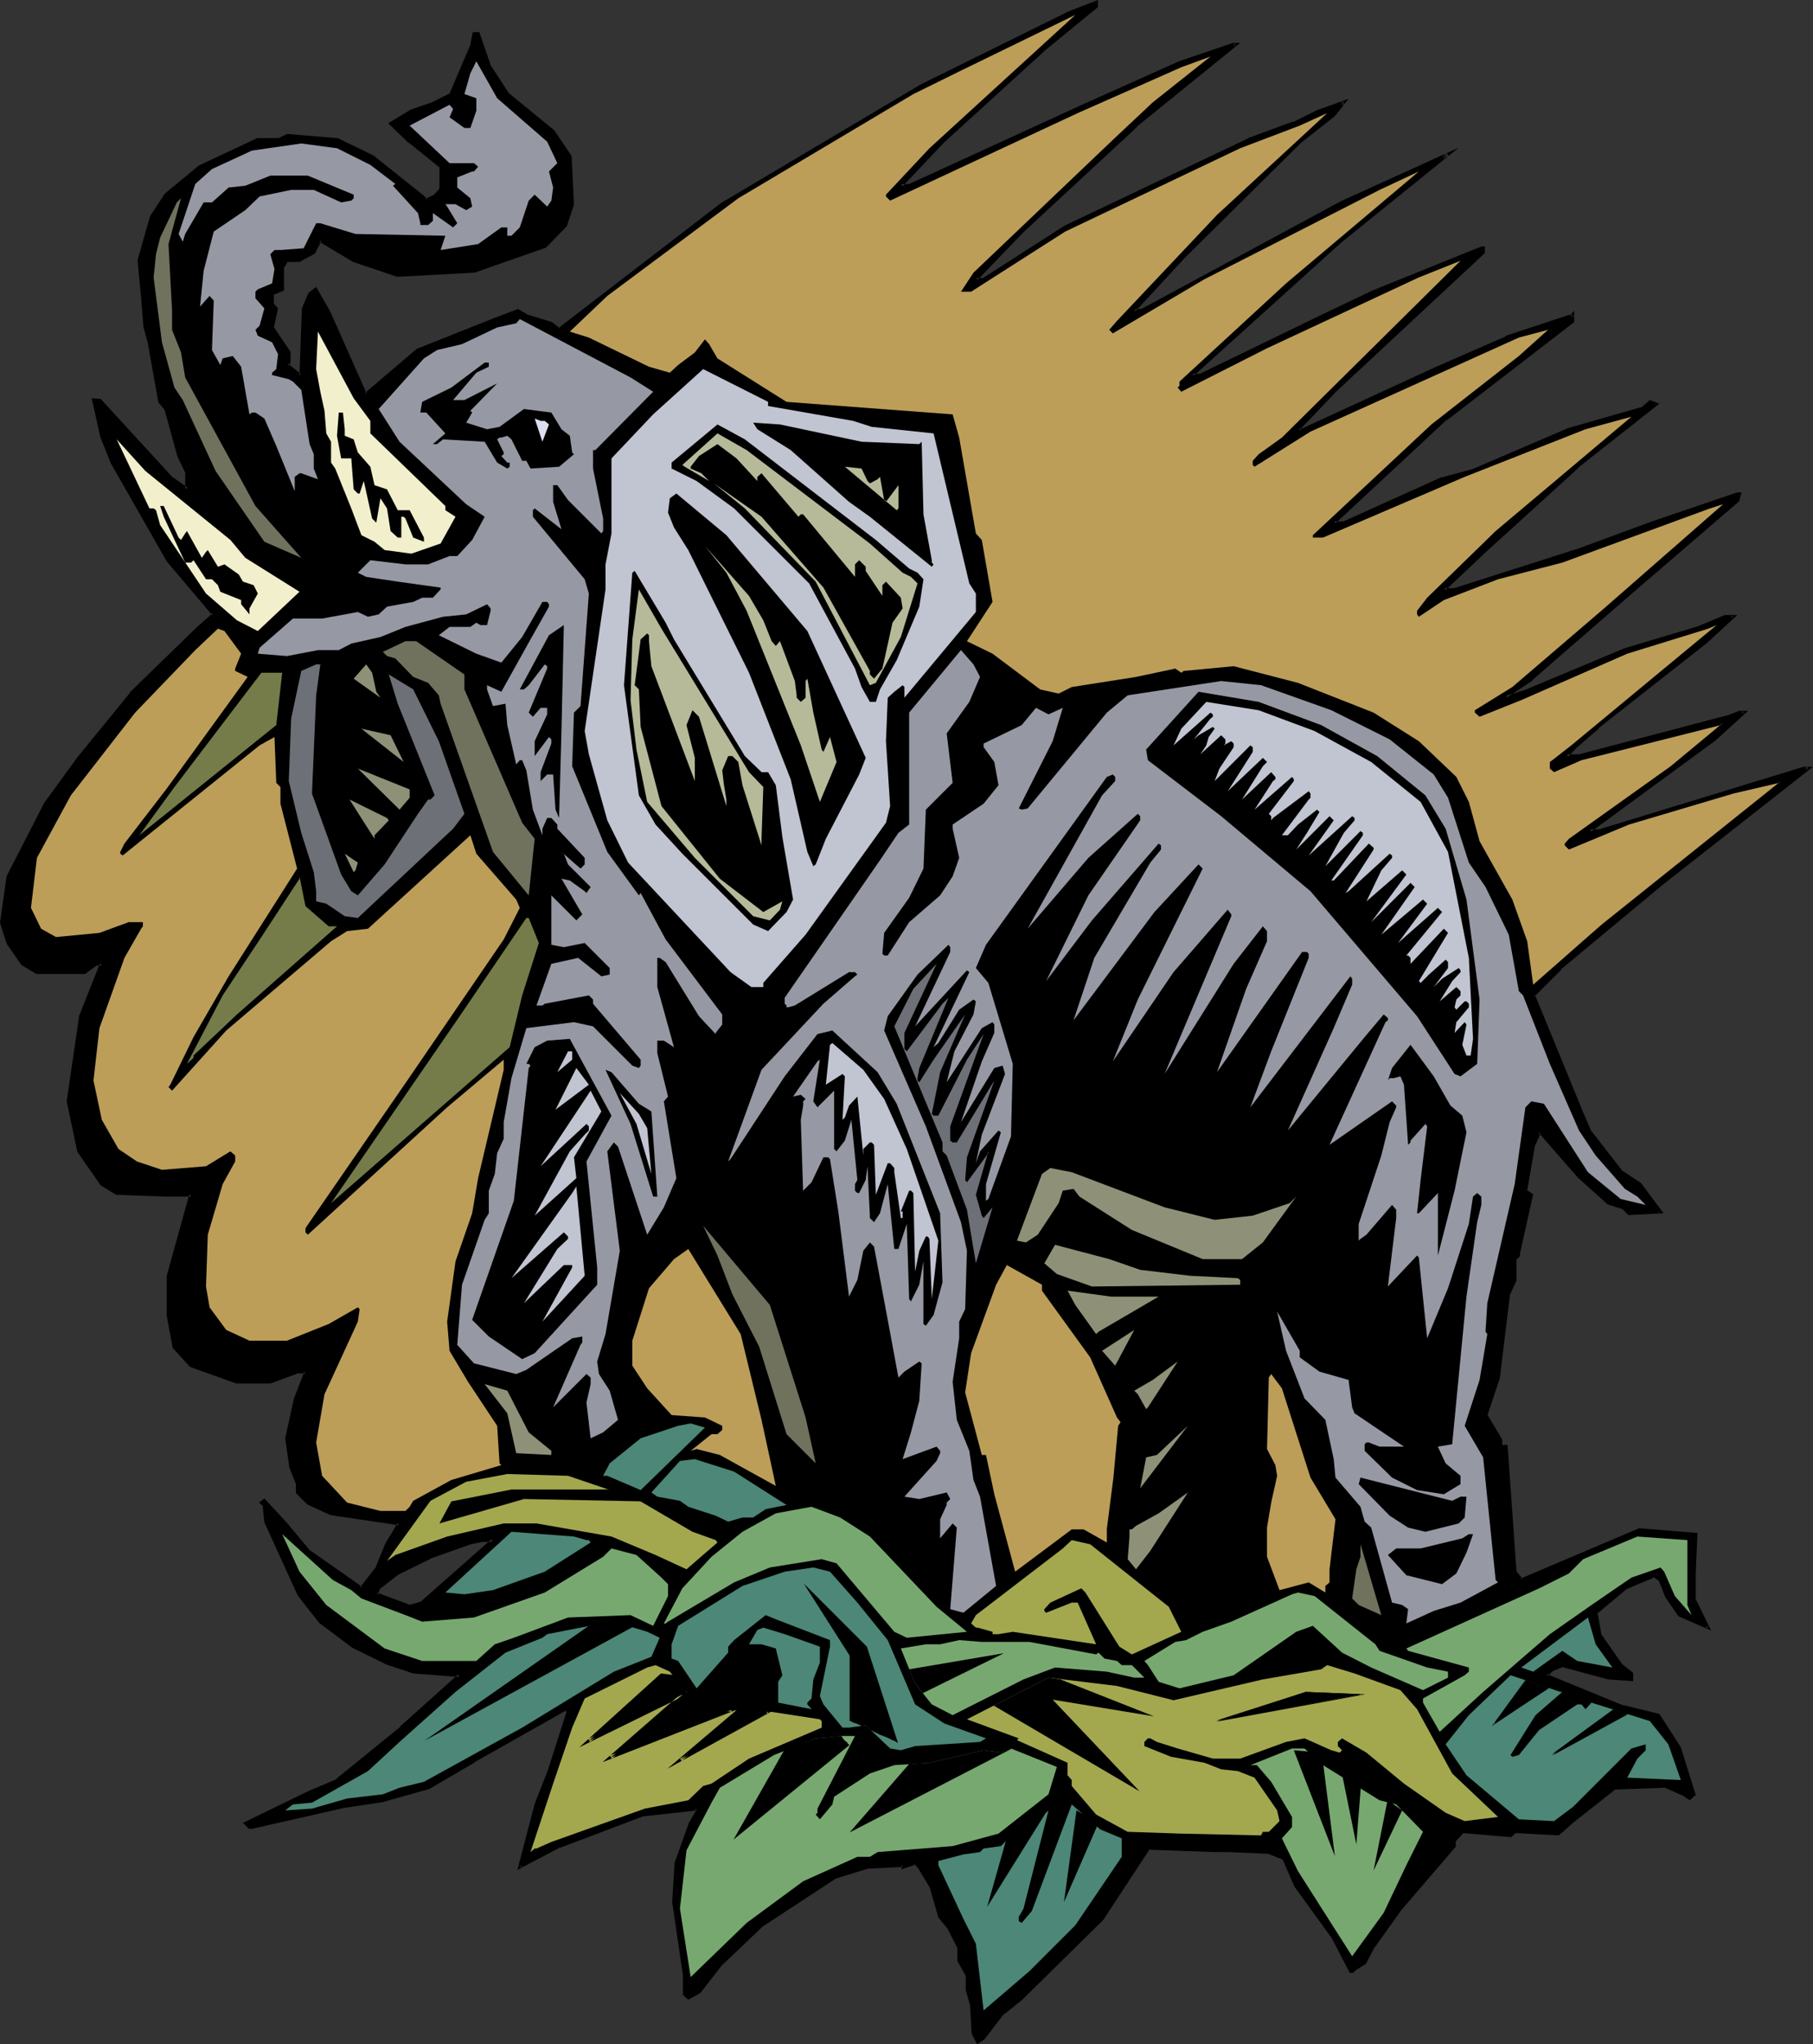
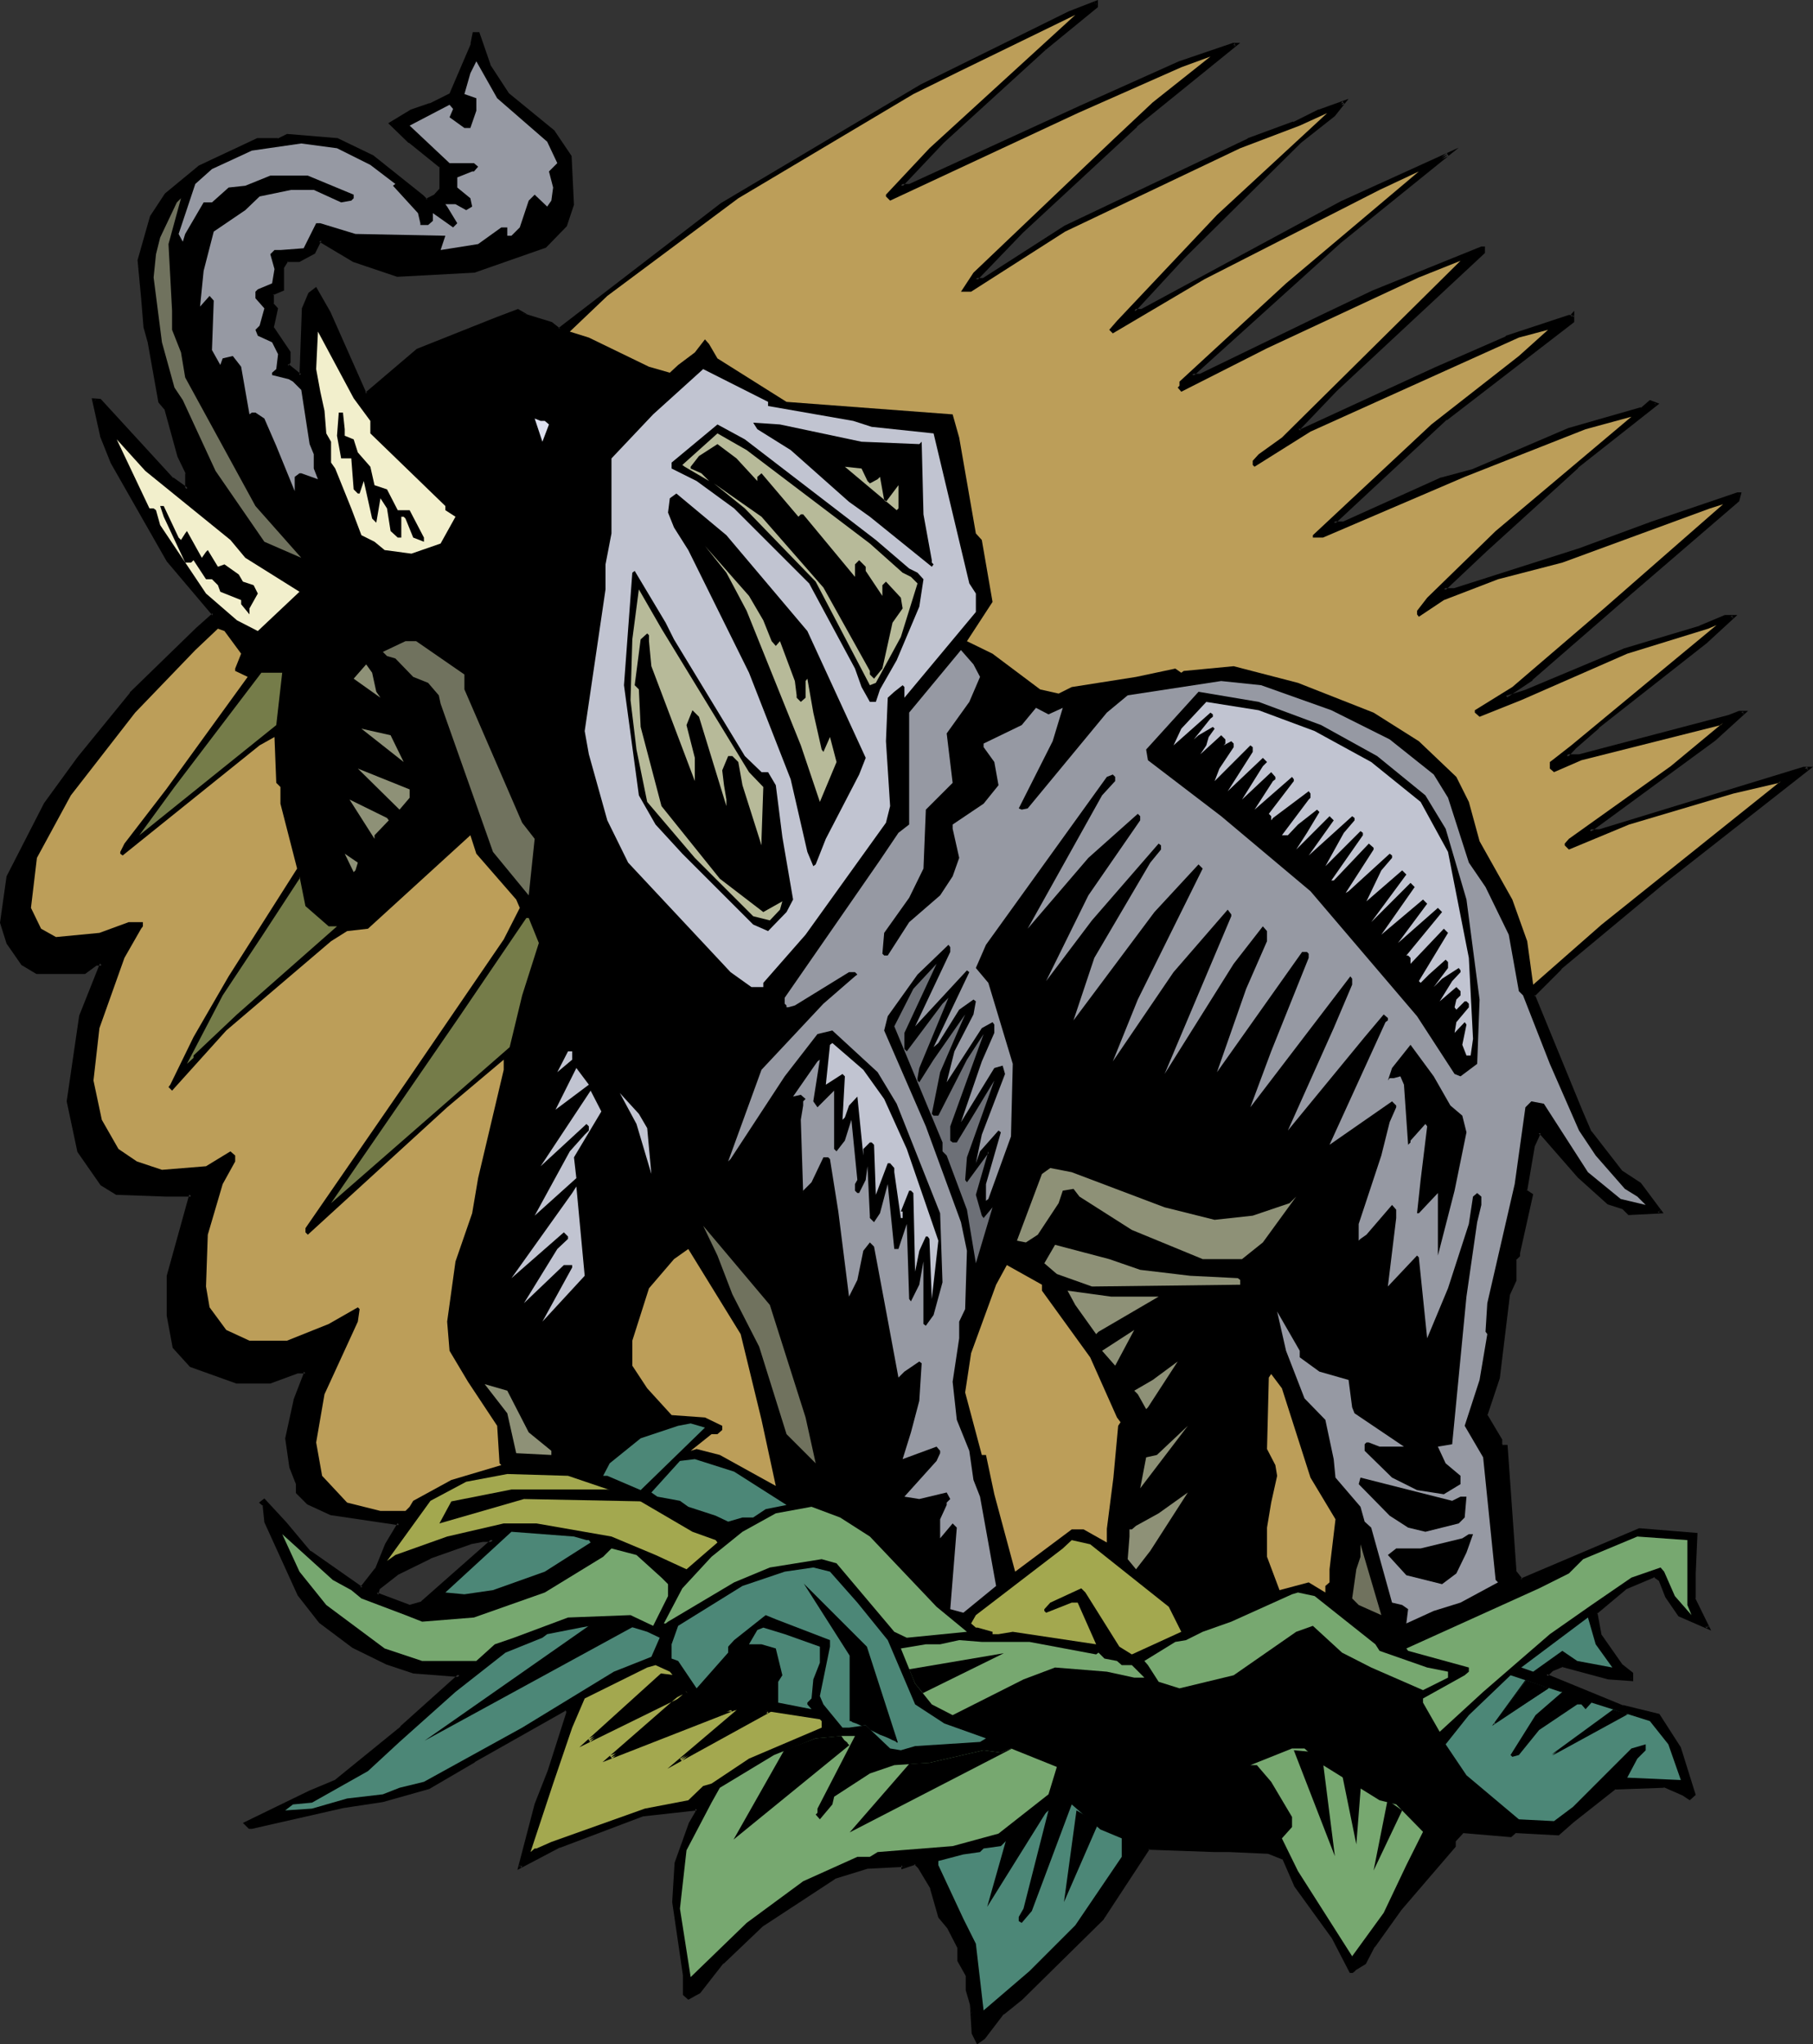
<svg xmlns="http://www.w3.org/2000/svg" xmlns:ns1="http://sodipodi.sourceforge.net/DTD/sodipodi-0.dtd" xmlns:ns2="http://www.inkscape.org/namespaces/inkscape" version="1.0" width="130.194mm" height="146.832mm" id="svg125" ns1:docname="Elephant 16.wmf">
  <rect width="100%" height="100%" fill="#333333" stroke="none" />
  <ns1:namedview id="namedview125" pagecolor="#ffffff" bordercolor="#000000" borderopacity="0.25" ns2:showpageshadow="2" ns2:pageopacity="0.0" ns2:pagecheckerboard="0" ns2:deskcolor="#d1d1d1" ns2:document-units="mm" />
  <defs id="defs1">
    <pattern id="WMFhbasepattern" patternUnits="userSpaceOnUse" width="6" height="6" x="0" y="0" />
  </defs>
  <path style="fill:#000000;fill-opacity:1;fill-rule:evenodd;stroke:none" d="m 114.574,435.044 19.23,-16.969 h -2.909 l -3.232,0.646 -10.827,3.879 -8.888,4.525 -5.171,4.04 -0.646,1.616 9.05,3.394 z M 283.446,13.252 255.813,38.462 244.501,50.421 h 2.262 l 46.702,-21.494 26.664,-11.797 14.706,-5.01 h 0.485 L 308.332,34.099 277.305,62.865 264.862,75.793 h 2.101 l 22.139,-14.06 49.611,-23.756 12.443,-4.525 6.949,-3.394 6.626,-2.262 -2.747,3.394 -9.211,7.272 -31.512,31.19 -13.413,14.706 h 2.101 L 364.246,54.946 393.011,41.856 363.6,65.612 323.523,101.812 h 2.262 l 32.805,-15.837 14.221,-6.787 29.25,-11.797 h 0.485 v 1.131 l -40.077,37.331 -10.181,10.666 0.485,0.646 36.845,-16.969 19.23,-8.565 16.968,-5.656 h 0.646 l 0.485,-0.485 v 1.616 l -34.582,26.503 -30.381,28.281 h 2.747 l 26.664,-11.797 8.403,-2.262 26.018,-11.312 19.715,-5.495 2.262,-1.939 1.778,0.646 -21.493,16.969 -24.886,22.625 -11.312,10.666 h 2.909 l 33.774,-10.666 19.877,-7.434 23.27,-7.919 h 0.485 l -0.485,1.778 -28.926,24.887 -27.149,23.595 -6.787,4.525 v 0.646 l 5.171,-1.616 26.987,-11.312 20.362,-6.303 6.787,-2.747 h 2.262 l -7.272,6.626 -29.411,23.271 -6.302,5.495 -2.262,2.424 h 3.394 l 40.723,-10.666 2.909,-1.131 h 1.131 l -8.08,7.272 -33.29,24.241 -0.485,0.646 h 2.747 l 55.429,-16.969 h 1.131 l -39.592,31.028 -27.634,23.11 -7.434,7.434 13.09,31.513 2.262,5.656 8.403,10.828 5.171,3.232 5.656,7.434 -8.565,0.485 -1.616,-1.616 -4.04,-1.131 -7.918,-7.272 -10.019,-11.312 -0.808,-0.646 -1.616,3.394 -2.101,12.444 1.616,1.131 -3.394,15.837 v 0.646 l -1.131,0.97 v 5.656 l -1.616,3.879 -2.909,22.625 -3.394,10.181 4.04,6.787 v 1.131 l 0.485,0.646 h 1.131 l 2.262,33.937 1.778,2.262 32.158,-13.737 15.19,1.293 -0.485,10.666 v 6.787 l 3.878,7.919 -7.918,-3.394 -3.394,-5.171 -1.616,-4.363 -1.616,-1.293 -8.08,3.555 -7.918,6.626 1.131,6.303 5.656,7.919 2.909,2.262 v 1.616 l -6.302,-0.485 -12.443,-3.394 -2.747,1.131 -1.616,1.616 20.846,8.565 9.534,2.262 5.656,9.05 4.04,12.444 -1.131,1.131 -1.778,-1.131 -5.171,-2.262 -13.413,0.485 -11.312,9.05 -4.04,3.394 -11.797,-0.485 -1.131,0.97 -13.09,-0.97 -2.101,2.262 v 1.616 l -14.706,16.969 -7.272,10.181 -2.424,4.525 -2.747,1.778 -0.646,0.485 h -0.485 l -4.525,-9.05 -10.181,-14.06 -3.394,-7.434 -4.04,-1.778 -10.666,-0.485 h -4.04 l -18.099,-0.485 -12.443,19.07 -21.816,21.494 -5.171,4.04 -5.171,6.787 -1.616,1.131 -1.131,-2.262 -0.646,-7.919 -1.131,-3.879 v -4.04 l -2.101,-4.04 v -3.394 l -2.909,-5.495 -2.262,-2.909 -2.262,-7.919 -3.394,-5.656 -1.131,-1.131 -3.394,1.131 v -0.485 l -9.534,0.485 -9.05,2.747 -19.715,13.09 -10.666,10.181 -6.302,7.919 -2.909,1.616 -0.97,-0.97 v -5.171 l -2.909,-19.878 0.646,-10.666 3.878,-10.666 1.616,-2.909 v -1.131 l -14.706,1.616 -22.624,8.565 -10.666,5.656 4.525,-16.969 3.394,-9.05 5.171,-15.676 v -0.646 l -0.646,-0.485 -24.886,14.06 -12.443,7.272 -12.282,3.394 -10.827,1.778 -24.725,5.495 h -0.646 l -1.131,-0.97 17.453,-8.565 6.949,-2.747 17.938,-14.706 15.837,-14.221 -12.605,-0.97 -7.11,-2.424 -9.05,-4.363 -9.05,-6.787 -5.656,-7.434 -9.05,-19.716 -0.485,-4.525 -0.808,-0.646 0.808,-0.485 5.656,6.141 6.626,7.919 14.059,9.696 4.04,-5.171 2.909,-6.787 3.394,-5.656 -18.584,-2.747 -6.302,-2.909 -2.909,-2.747 v -2.262 l -1.616,-4.525 -1.131,-7.919 2.101,-10.181 2.909,-7.272 v -0.646 h -2.262 l -7.272,2.747 h -9.05 l -12.443,-4.363 -4.525,-5.171 -1.616,-8.565 v -10.666 l 6.141,-21.978 h -6.787 l -13.413,-0.485 -4.04,-2.424 -6.302,-8.888 -2.747,-13.575 3.232,-23.11 5.818,-14.221 h -1.778 l -2.909,2.262 H 10.019 l -3.878,-2.262 -4.04,-5.656 -1.778,-5.656 1.778,-12.444 10.181,-19.716 9.05,-12.444 14.221,-17.453 17.938,-17.615 4.525,-3.879 -12.282,-14.706 -15.352,-26.503 -2.747,-7.272 -2.262,-9.696 h 1.616 l 19.715,21.494 3.555,2.262 0.485,0.485 v -4.363 l -2.262,-4.687 -3.394,-12.767 -1.616,-1.939 -2.909,-16.161 -1.131,-4.04 -0.646,-7.919 -0.97,-10.181 3.232,-11.797 4.04,-6.141 9.211,-7.595 15.675,-7.272 h 5.494 l 2.424,-1.131 13.574,1.131 9.534,4.525 13.574,10.828 1.131,1.131 2.262,-1.131 1.616,-1.778 v -6.303 l -8.403,-6.787 -5.171,-5.01 5.656,-3.394 5.171,-1.616 5.656,-2.909 5.656,-13.413 0.485,-2.909 h 1.131 l 2.909,8.565 5.01,7.757 12.443,10.181 4.525,6.787 0.646,12.929 -1.778,5.656 -5.656,5.818 -19.23,6.626 -20.685,1.131 -11.958,-3.879 -9.05,-5.656 -1.778,3.394 -3.878,2.262 h -3.394 l -1.293,1.616 v 6.141 l -2.747,1.293 v 2.747 l 1.131,1.131 -1.131,5.171 4.525,6.787 v 2.747 l -0.485,0.646 3.394,2.747 h 0.485 l 0.646,-18.1 1.616,-3.879 1.778,-1.293 3.394,6.464 9.534,21.332 0.646,0.646 14.059,-11.959 21.493,-8.404 5.656,-2.262 2.909,1.616 6.141,1.778 2.101,1.778 44.278,-34.099 54.136,-32.16 40.077,-19.716 7.272,-2.909 V 1.778 Z" id="path1" />
  <path style="fill:#000000;fill-opacity:1;fill-rule:evenodd;stroke:none" d="m 114.736,435.529 20.2,-17.938 h -4.04 l -3.394,0.646 -10.827,4.04 h -0.162 l -8.888,4.525 -5.333,4.04 -0.646,2.262 9.534,3.555 3.555,-1.131 -0.323,-0.808 -3.394,0.97 h 0.323 l -9.05,-3.394 0.323,0.646 0.485,-1.616 -0.162,0.162 5.171,-4.04 v 0 l 8.888,-4.363 h -0.162 l 10.989,-3.879 h -0.162 l 3.394,-0.646 h -0.162 2.909 l -0.323,-0.808 -19.23,16.969 h 0.162 z" id="path2" />
  <path style="fill:#000000;fill-opacity:1;fill-rule:evenodd;stroke:none" d="m 283.284,12.929 h -0.162 l -27.634,25.211 -12.12,12.767 h 3.394 l 46.864,-21.494 26.664,-11.959 v 0.162 l 14.706,-5.171 h -0.162 0.485 l -0.162,-0.646 -27.149,21.978 v 0 l -31.027,28.766 -13.251,13.737 h 3.394 l 22.301,-14.221 v 0 l 49.611,-23.595 h -0.162 L 351.318,33.937 v -0.162 l 6.949,-3.232 h -0.162 l 6.787,-2.262 -0.485,-0.808 -2.747,3.555 v -0.162 l -9.05,7.272 h -0.162 l -31.512,31.19 -14.221,15.353 h 3.394 l 54.298,-29.412 28.765,-12.929 -0.485,-0.808 -29.411,23.756 v 0 l -40.885,37.008 h 3.555 l 32.805,-15.999 14.221,-6.626 29.25,-11.959 -0.162,0.162 h 0.485 l -0.323,-0.485 v 1.131 -0.323 l -40.077,37.331 -10.342,10.989 0.97,1.131 37.168,-17.13 19.069,-8.565 v 0.162 l 16.968,-5.656 h -0.162 l 0.808,-0.162 0.646,-0.485 -0.808,-0.323 v 1.616 l 0.162,-0.323 -34.421,26.503 h -0.162 l -31.189,29.089 h 3.878 l 26.826,-11.959 -0.162,0.162 8.565,-2.424 v 0 L 425.977,117.003 v 0 l 19.715,-5.656 2.424,-1.939 -0.485,0.162 1.778,0.485 -0.162,-0.646 -21.493,16.969 v 0 l -24.886,22.625 -11.958,11.474 h 3.878 l 33.936,-10.828 19.877,-7.272 23.109,-7.919 v 0 h 0.485 l -0.485,-0.485 -0.485,1.616 0.162,-0.162 -28.926,24.887 -27.149,23.595 v 0 l -6.787,4.687 v 1.454 l 5.656,-1.939 v 0 l 26.987,-11.312 v 0 l 20.362,-6.141 h 0.162 l 6.626,-2.909 h -0.162 2.262 l -0.323,-0.646 -7.272,6.626 v 0 l -29.411,23.11 v 0.162 l -6.302,5.656 -2.909,3.071 h 4.525 l 40.723,-10.828 v 0 l 2.909,-1.131 h -0.162 1.131 l -0.323,-0.646 -7.918,7.272 v 0 l -33.29,24.241 h -0.162 l -1.293,1.293 h 4.04 l 55.429,-16.969 h -0.162 1.131 l -0.323,-0.808 -39.592,31.028 v 0.162 l -27.634,23.11 v 0 l -7.595,7.596 13.09,31.836 2.424,5.818 8.403,10.828 5.171,3.394 -0.162,-0.162 5.656,7.434 0.485,-0.646 -8.565,0.485 h 0.323 l -1.778,-1.778 -4.04,-1.131 0.162,0.162 -7.918,-7.272 -10.019,-11.312 h -0.162 l -0.97,-0.97 -2.101,4.04 -2.101,12.605 1.778,1.454 -0.162,-0.485 -3.394,15.837 v 0.646 l 0.162,-0.323 -1.131,1.131 -0.162,5.818 0.162,-0.162 -1.778,3.879 -2.909,22.787 v -0.162 l -3.394,10.504 4.04,6.949 v -0.323 1.293 l 0.808,0.808 h 1.293 l -0.485,-0.323 2.262,34.099 2.101,2.586 32.482,-13.737 h -0.323 l 15.352,1.293 -0.485,-0.485 -0.485,10.666 v 6.949 l 3.878,7.919 0.646,-0.485 -7.918,-3.394 h 0.323 l -3.394,-5.01 v 0.162 l -1.778,-4.687 -1.939,-1.454 -8.242,3.717 -8.242,6.787 1.293,6.626 5.656,8.08 3.07,2.262 -0.323,-0.323 v 1.616 l 0.646,-0.323 -6.302,-0.646 v 0 l -12.605,-3.394 -3.07,1.293 -2.101,2.101 21.331,8.727 0.162,0.162 9.696,2.262 -0.323,-0.162 5.656,8.888 -0.162,-0.162 4.04,12.605 0.162,-0.485 -1.131,1.131 0.485,-0.162 -1.616,-0.97 h -0.162 l -5.171,-2.424 -13.736,0.485 -11.474,9.212 -3.878,3.394 0.162,-0.162 -11.958,-0.485 -1.293,1.131 h 0.323 l -13.09,-1.131 -2.586,2.586 v 1.778 l 0.162,-0.323 -14.706,16.969 h -0.162 l -7.272,10.343 v 0 l -2.262,4.363 0.162,-0.162 -2.909,1.778 v 0.162 l -0.646,0.485 0.323,-0.162 h -0.485 l 0.485,0.323 -4.686,-9.212 v 0 L 352.126,511.646 v 0 l -3.394,-7.434 -4.202,-1.778 -10.827,-0.646 h -4.04 l -18.261,-0.485 -12.605,19.393 0.162,-0.162 -21.978,21.494 v 0 l -5.171,4.04 -5.171,6.787 0.162,-0.162 -1.778,1.131 0.646,0.323 -1.131,-2.424 0.162,0.162 -1.454,-7.757 v 0 l 0.485,7.919 1.454,2.909 2.101,-1.454 5.171,-6.787 v 0.162 l 5.01,-4.04 0.162,-0.162 21.816,-21.494 12.605,-19.231 -0.485,0.162 18.099,0.646 h 4.04 l 10.666,0.485 h -0.162 l 4.04,1.616 -0.162,-0.162 3.232,7.434 10.181,14.06 v 0 l 4.848,9.373 h 0.808 l 0.808,-0.646 h -0.162 l 2.909,-1.778 2.424,-4.687 v 0.162 l 7.272,-10.181 v 0 l 14.706,-17.13 v -1.778 0.323 l 2.101,-2.262 h -0.323 l 13.251,1.131 1.293,-1.131 h -0.323 l 11.958,0.646 4.04,-3.555 11.474,-9.05 -0.323,0.162 13.413,-0.485 -0.162,-0.162 5.171,2.262 v 0 l 1.939,1.293 1.616,-1.454 -4.04,-12.929 -5.818,-9.05 -9.858,-2.424 0.162,0.162 -20.846,-8.565 0.162,0.646 1.616,-1.616 -0.162,0.162 2.747,-1.131 h -0.323 l 12.605,3.394 v 0 l 6.787,0.485 v -2.262 l -3.07,-2.424 0.162,0.162 -5.656,-8.08 v 0.162 l -1.131,-6.141 -0.162,0.323 7.918,-6.626 h -0.162 l 8.08,-3.394 h -0.485 l 1.616,1.131 -0.162,-0.162 1.778,4.525 3.555,5.171 8.888,3.879 -4.363,-8.888 0.162,0.162 v -6.787 l 0.485,-10.989 -15.837,-1.293 -32.32,13.737 h 0.646 l -1.778,-2.262 0.162,0.323 -2.424,-34.422 h -1.454 l 0.323,0.162 -0.485,-0.646 0.162,0.323 v -1.293 l -4.04,-6.787 v 0.323 l 3.394,-10.181 2.747,-22.625 v 0 l 1.778,-3.879 v -5.818 l -0.162,0.323 1.131,-1.131 v -0.808 0 l 3.555,-15.999 -1.939,-1.293 0.323,0.323 2.101,-12.282 v 0.162 l 1.616,-3.555 -0.646,0.162 0.646,0.485 v 0 l 10.019,11.474 8.08,7.272 4.04,1.293 -0.162,-0.162 1.778,1.778 9.534,-0.485 -6.141,-8.242 -5.171,-3.394 0.162,0.162 -8.403,-10.828 v 0.162 l -2.424,-5.656 -12.928,-31.513 -0.162,0.485 7.434,-7.434 h -0.162 l 27.795,-23.11 v 0 l 40.562,-31.836 h -2.586 l -55.429,16.969 h 0.162 -2.747 l 0.323,0.808 0.485,-0.646 v 0.162 l 33.29,-24.403 v 0 l 8.888,-8.08 h -2.424 l -2.909,1.131 v 0 l -40.562,10.666 v 0 h -3.394 l 0.323,0.808 2.262,-2.424 6.302,-5.495 h -0.162 l 29.411,-23.11 0.162,-0.162 8.08,-7.434 h -3.394 l -6.949,2.909 h 0.162 l -20.523,6.141 v 0 l -26.987,11.312 v 0 l -5.171,1.616 0.646,0.485 v -0.646 l -0.162,0.485 6.787,-4.525 v -0.162 l 27.149,-23.595 28.926,-24.887 0.646,-2.424 h -1.131 l -23.27,7.919 -19.715,7.272 -33.936,10.828 h 0.162 -2.909 l 0.323,0.646 11.312,-10.666 24.886,-22.625 h -0.162 l 22.139,-17.453 -2.586,-0.97 -2.424,2.101 v -0.162 l -19.715,5.656 v 0 l -26.018,11.151 v 0 l -8.403,2.262 h -0.162 l -26.502,11.959 h 0.162 -2.747 l 0.323,0.646 30.381,-28.281 v 0.162 l 34.582,-26.665 v -3.071 l -1.131,1.293 0.323,-0.162 h -0.646 l -17.13,5.656 v 0.162 l -19.23,8.404 -36.845,16.969 0.485,0.162 -0.485,-0.646 v 0.646 l 10.181,-10.666 40.238,-37.493 v -1.778 h -0.97 L 372.488,78.864 358.267,85.651 325.624,101.489 h 0.162 -2.262 l 0.323,0.646 40.077,-36.2 v 0 l 31.997,-25.857 -31.997,14.545 -54.136,29.251 h 0.162 -2.101 l 0.162,0.808 13.574,-14.706 31.512,-31.19 v 0 l 9.211,-7.272 3.717,-4.687 -8.08,2.909 h -0.162 l -6.787,3.394 v -0.162 l -12.282,4.525 -0.162,0.162 -49.611,23.595 v 0 l -22.139,14.221 h 0.162 -2.101 l 0.323,0.646 12.443,-12.929 31.027,-28.766 h -0.162 l 28.118,-22.786 h -1.939 l -14.706,5.01 v 0 l -26.664,11.959 -46.864,21.494 0.323,-0.162 h -2.262 l 0.323,0.808 11.312,-11.959 27.634,-25.211 v 0 z" id="path3" />
  <path style="fill:#000000;fill-opacity:1;fill-rule:evenodd;stroke:none" d="m 264.7,551.886 -0.646,-7.919 -1.131,-3.879 v 0.162 -4.202 l -2.262,-4.04 0.162,0.162 v -3.394 l -3.07,-5.818 -2.262,-2.909 0.162,0.162 -2.424,-7.919 -3.232,-5.656 -1.454,-1.454 -3.555,1.293 0.485,0.323 v -0.97 l -10.181,0.646 -9.05,2.747 -19.715,13.09 h -0.162 l -10.666,10.181 h -0.162 l -6.141,7.919 v 0 l -2.747,1.616 h 0.485 l -0.97,-0.97 v 0.323 -5.171 l -2.909,-19.878 v 0 l 0.646,-10.666 v 0.162 l 4.04,-10.666 h -0.162 l 1.778,-2.909 v -1.778 l -15.19,1.778 -22.624,8.404 -0.162,0.162 -10.666,5.656 0.646,0.485 4.525,-16.969 3.394,-9.05 5.171,-15.837 -0.162,-0.808 -0.97,-0.808 -25.048,14.221 v 0 l -12.443,7.272 0.162,-0.162 -12.443,3.555 v 0 l -10.666,1.616 h -0.162 l -24.725,5.656 h 0.162 -0.646 0.323 l -1.131,-0.97 v 0.646 l 17.453,-8.565 6.787,-2.747 18.099,-14.706 v 0 l 16.645,-14.868 -13.574,-1.131 v 0 l -7.11,-2.262 v 0 l -9.05,-4.525 h 0.162 l -9.211,-6.787 0.162,0.162 -5.656,-7.272 v 0 l -8.888,-19.716 v 0.162 l -0.646,-4.687 -0.808,-0.808 v 0.646 l 0.646,-0.485 H 71.427 l 5.656,6.141 6.626,7.919 14.544,9.858 4.363,-5.495 2.747,-6.787 v 0.162 l 3.717,-6.303 -19.23,-2.909 0.162,0.162 -6.302,-2.909 h 0.162 l -2.909,-2.747 0.162,0.323 v -2.424 l -1.616,-4.525 v 0 l -1.131,-7.919 v 0.162 l 2.101,-10.181 v 0.162 l 2.909,-7.434 -0.162,-0.97 -2.586,-0.162 -7.434,2.909 h 0.162 -9.05 0.162 l -12.443,-4.525 0.162,0.162 -4.525,-5.171 0.162,0.323 -1.778,-8.565 v 0 -10.666 0.162 l 6.464,-22.625 h -7.434 l -13.413,-0.485 0.162,0.162 -4.04,-2.424 0.162,0.162 -6.141,-9.05 v 0.162 l -2.747,-13.575 v 0.162 l 3.232,-23.11 v 0.162 l 5.979,-14.706 h -2.424 l -3.07,2.262 h 0.162 -12.928 0.162 l -3.878,-2.262 0.162,0.162 -3.878,-5.656 v 0 l -1.778,-5.495 v 0.162 L 2.586,238.046 v 0 l 10.019,-19.554 v 0 l 9.211,-12.444 h -0.162 L 35.875,188.595 v 0 l 17.938,-17.615 4.848,-4.202 -12.605,-15.029 v 0.162 L 30.866,125.407 v 0 l -2.909,-7.434 v 0.162 l -2.101,-9.696 -0.485,0.646 h 1.616 l -0.323,-0.162 19.715,21.494 3.555,2.262 v 0 l 1.293,1.293 v -5.656 l -2.262,-4.687 v 0.162 l -3.555,-13.09 -1.616,-1.939 v 0.323 L 41.046,92.762 v 0 l -1.131,-4.04 v 0 l -0.646,-7.919 -0.97,-10.181 v 0.323 l 3.232,-11.959 v 0.162 l 3.878,-6.141 v 0.162 l 9.05,-7.595 v 0.162 l 15.675,-7.272 h -0.162 5.656 l 2.424,-1.293 -0.162,0.162 13.413,1.131 v 0 l 9.534,4.525 v -0.162 l 13.574,10.828 h -0.162 l 1.454,1.293 2.424,-1.293 1.939,-1.939 v -6.626 l -8.565,-6.949 v 0 l -5.171,-5.01 v 0.646 l 5.656,-3.232 h -0.162 l 5.01,-1.616 h 0.162 l 5.818,-3.071 5.818,-13.737 0.485,-2.909 -0.485,0.485 h 1.131 l -0.323,-0.323 2.909,8.565 5.01,7.919 12.605,10.181 h -0.162 l 4.525,6.787 -0.162,-0.323 0.646,12.929 v -0.162 l -1.778,5.818 0.162,-0.323 -5.656,5.818 0.162,-0.162 -19.23,6.626 h 0.162 l -20.685,1.131 v 0 L 96.152,70.299 h 0.162 l -9.534,-5.818 -1.939,3.879 0.162,-0.162 -4.04,2.101 h 0.323 -3.555 l -1.454,2.101 v 6.141 l 0.162,-0.323 -3.07,1.293 0.162,3.232 1.131,1.293 -0.162,-0.323 -1.131,5.171 4.686,6.949 -0.162,-0.162 v 2.747 l 0.162,-0.323 -0.808,0.97 3.878,3.232 h 1.131 l 0.485,-18.585 v 0.323 l 1.778,-4.04 -0.162,0.162 1.616,-1.131 -0.646,-0.162 3.555,6.303 9.534,21.494 0.97,0.808 14.382,-12.12 -0.162,0.162 21.493,-8.404 v -0.162 l 5.656,-2.262 h -0.485 l 3.232,0.808 0.162,0.162 -3.07,-1.778 -5.979,2.262 v 0 L 113.12,94.701 99.061,106.66 h 0.646 l -0.646,-0.485 h 0.162 l -9.534,-21.494 -3.878,-6.787 -2.101,1.616 -1.778,4.202 -0.646,18.1 0.485,-0.323 h -0.485 0.323 l -3.394,-2.747 v 0.646 l 0.646,-0.97 v -2.909 l -4.686,-6.949 0.162,0.323 1.131,-5.171 -1.293,-1.454 0.162,0.323 v -2.747 l -0.323,0.323 3.07,-1.293 v -6.464 0.323 l 1.131,-1.778 -0.323,0.162 h 3.394 l 4.202,-2.262 1.778,-3.555 -0.646,0.323 9.211,5.495 11.958,4.04 21.008,-1.131 19.392,-6.787 5.656,-5.818 1.939,-5.818 -0.646,-13.252 -4.686,-6.949 -12.443,-10.181 0.162,0.162 -5.171,-7.919 0.162,0.162 -3.07,-8.888 h -1.778 l -0.646,3.232 0.162,-0.162 -5.818,13.575 0.323,-0.162 -5.818,2.909 0.162,-0.162 -5.171,1.778 -6.141,3.717 5.494,5.333 h 0.162 l 8.403,6.787 -0.162,-0.323 v 6.303 -0.323 l -1.616,1.778 0.162,-0.162 -2.262,1.131 0.485,0.162 -1.131,-1.131 v 0 l -13.574,-10.828 -9.696,-4.687 -13.736,-1.131 -2.586,1.293 0.162,-0.162 h -5.656 l -15.837,7.434 -9.211,7.595 -4.04,6.141 -3.394,11.959 0.97,10.343 0.646,7.919 1.131,4.04 v 0 l 2.909,16.322 1.778,2.101 -0.162,-0.323 3.555,12.929 2.262,4.687 -0.162,-0.162 v 4.363 l 0.808,-0.323 -0.646,-0.485 -3.394,-2.424 v 0.162 l -19.715,-21.494 -2.424,-0.162 2.262,10.181 v 0.162 l 2.909,7.272 v 0 l 15.19,26.665 12.443,14.706 v -0.646 l -4.525,4.04 -17.938,17.453 v 0.162 l -14.221,17.453 v 0 l -9.05,12.444 v 0 L 1.778,237.885 0,250.49 l 1.778,5.656 4.04,5.818 4.04,2.424 H 23.109 l 3.07,-2.262 h -0.323 1.778 l -0.485,-0.646 -5.656,14.221 -3.394,23.271 2.909,13.737 6.302,9.05 4.202,2.586 13.574,0.485 h 6.787 l -0.485,-0.646 -6.141,22.14 v 10.828 l 1.616,8.727 4.686,5.171 12.605,4.525 h 9.211 l 7.434,-2.747 h -0.162 2.262 l -0.485,-0.485 v 0.646 -0.162 l -2.747,7.111 v 0.162 l -2.262,10.343 1.131,7.919 1.778,4.525 v 0 2.424 l 3.07,3.071 6.302,2.909 18.584,2.747 -0.323,-0.646 -3.394,5.656 v 0 l -2.747,6.787 v -0.162 l -4.04,5.171 h 0.646 l -14.059,-9.858 v 0.162 l -6.626,-7.919 -5.979,-6.464 -1.454,1.131 1.131,0.97 -0.162,-0.323 0.485,4.687 9.05,19.878 5.818,7.434 9.05,6.787 9.211,4.525 v 0 l 7.272,2.424 12.605,0.97 -0.323,-0.808 -15.837,14.221 h 0.162 l -18.099,14.706 0.162,-0.162 -6.949,2.909 -17.938,8.727 1.616,1.616 h 0.808 l 24.886,-5.656 v 0 l 10.666,-1.616 v 0 l 12.605,-3.555 12.443,-7.272 h -0.162 l 24.886,-14.06 h -0.485 l 0.646,0.485 -0.162,-0.323 v 0.646 -0.162 l -5.01,15.676 -3.555,9.05 -4.686,17.938 11.635,-6.141 -0.162,0.162 22.624,-8.565 v 0 l 14.706,-1.616 -0.485,-0.485 v 1.131 -0.323 l -1.778,3.071 -3.878,10.828 -0.646,10.666 2.909,19.878 v 0 5.333 l 1.454,1.293 3.232,-1.778 6.302,-8.08 v 0.162 l 10.666,-10.181 v 0 l 19.715,-12.928 h -0.162 l 8.888,-2.747 v 0 l 9.534,-0.485 -0.323,-0.485 v 1.131 l 3.878,-1.293 -0.485,-0.162 1.131,1.131 v 0 l 3.394,5.656 -0.162,-0.162 2.262,7.919 2.424,2.909 v 0 l 2.909,5.656 -0.162,-0.323 v 3.555 l 2.262,4.04 v -0.162 4.04 l 1.131,3.879 z" id="path4" />
  <path style="fill:#000000;fill-opacity:1;fill-rule:evenodd;stroke:none" d="m 140.269,84.682 2.909,1.616 6.302,1.939 -0.162,-0.162 2.424,1.939 44.44,-34.099 54.136,-32.16 v 0 L 290.395,3.879 h -0.162 l 7.434,-2.747 -0.646,-0.485 V 1.778 l 0.323,-0.323 -14.059,11.474 0.485,0.646 14.221,-11.636 V 0 l -7.918,3.071 v 0 L 249.833,22.948 v 0 l -54.136,32.16 -44.117,33.937 0.485,0.162 -2.262,-1.778 -6.302,-1.939 z" id="path5" />
  <path style="fill:#bc9e59;fill-opacity:1;fill-rule:evenodd;stroke:none" d="m 240.461,52.845 v 0.485 l 1.131,1.131 50.904,-23.756 28.118,-12.444 7.918,-2.909 -15.675,12.444 -10.827,10.181 -37.814,36.038 -3.394,5.171 h 2.747 l 25.533,-16.322 47.51,-22.625 16.16,-6.141 7.434,-3.394 -29.896,27.635 -27.149,28.766 -2.101,2.424 0.97,0.97 24.886,-14.706 47.51,-24.241 10.666,-5.01 -36.037,30.382 -28.926,26.665 v 1.131 l -0.485,0.485 0.97,1.131 23.27,-11.797 41.208,-19.231 11.312,-4.525 -48.48,47.997 -6.302,4.525 -1.616,1.778 v 1.131 l 0.485,0.485 15.19,-9.535 56.56,-25.534 7.918,-2.101 -7.918,7.111 -23.755,18.585 -32.158,30.059 v 0.646 h 2.747 l 38.461,-16.484 32.805,-12.928 12.443,-3.394 -36.845,31.028 -18.584,18.1 -2.747,3.555 v 0.97 l 0.485,0.646 6.787,-4.525 14.706,-5.656 17.453,-4.525 40.077,-14.706 3.555,-1.131 -32.32,28.281 -24.886,21.332 -10.181,6.303 v 0.646 l 1.293,1.131 11.312,-4.525 28.765,-12.605 21.978,-6.787 2.262,-0.97 -39.43,32.644 -5.171,4.04 -0.646,0.485 v 1.778 l 1.131,0.97 7.434,-3.232 37.814,-9.535 0.646,-0.646 -14.221,11.797 -27.634,19.716 -1.131,1.293 v 0.485 l 1.131,1.131 16.322,-6.787 28.28,-8.404 12.443,-2.909 0.485,-0.485 -48.642,38.947 -18.584,16.322 -1.616,-11.797 -4.04,-11.312 -8.888,-15.837 -2.909,-10.666 -3.394,-6.787 -10.181,-9.696 -12.282,-7.757 -20.523,-8.08 -17.453,-4.525 -13.574,1.293 -0.646,0.485 -1.616,-1.131 -10.666,2.262 -17.453,2.747 -3.555,1.778 -5.01,-1.131 -12.928,-9.696 -6.949,-3.394 6.949,-10.666 -2.909,-16.807 -1.616,-1.778 -4.525,-26.019 -1.778,-6.303 -45.086,-3.394 -18.746,-11.797 -2.262,-3.879 -1.131,-1.293 -2.747,3.555 -4.525,3.394 -2.262,2.101 -5.656,-1.616 -16.322,-7.919 -5.171,-1.616 10.181,-9.696 35.552,-26.503 47.51,-28.281 12.443,-6.141 31.512,-15.353 -39.592,36.2 z" id="path6" />
  <path style="fill:#9699a3;fill-opacity:1;fill-rule:evenodd;stroke:none" d="m 148.51,38.462 2.747,5.818 -2.262,2.262 1.131,4.363 -0.485,3.555 -1.131,1.616 -3.394,-3.232 -1.616,1.616 -2.424,7.272 -2.262,2.262 h -1.131 v -2.262 h -1.616 l -6.302,4.525 -10.181,1.616 1.293,-3.879 -24.402,-0.485 -9.534,-2.909 h -1.131 l -3.394,6.787 -6.302,0.485 h -1.616 l -1.131,1.131 1.131,4.04 -0.646,3.879 -3.878,1.616 -0.646,0.646 v 1.778 l 2.424,2.747 -1.293,4.687 -1.131,1.131 0.646,1.616 3.878,1.778 1.616,3.232 -0.485,4.04 -1.131,0.97 v 0.646 l 4.525,1.131 1.131,0.646 2.262,2.262 2.262,14.706 1.131,2.747 v 3.879 l 1.131,2.909 -4.525,-1.616 h -0.485 l -1.293,0.97 v 3.879 l -5.01,-12.282 -3.232,-7.434 -2.424,-1.616 h -0.97 l -0.646,0.485 -2.262,-12.929 -2.262,-2.909 -2.747,0.646 -0.646,1.778 -2.262,-4.04 0.485,-13.413 -1.131,-1.293 -2.586,2.909 0.97,-9.696 2.747,-10.666 8.565,-5.818 3.878,-3.717 8.565,-1.778 h 6.141 l 7.434,3.394 2.747,-0.485 0.646,-0.646 V 52.845 L 83.547,47.674 H 73.366 l -6.787,2.747 -4.525,0.485 -4.525,4.04 h -2.262 l -5.01,8.565 -0.646,2.101 -1.131,-2.101 4.525,-13.575 4.525,-4.04 10.827,-5.01 13.413,-1.939 9.696,1.293 9.05,4.525 6.787,5.171 -0.646,0.485 6.787,7.434 0.646,2.747 v 0.485 h 2.101 l 1.293,-1.131 v -2.101 l 5.494,3.879 1.131,-1.131 -2.747,-4.525 -0.485,-0.646 h 2.747 l 2.909,1.616 1.616,-0.97 -0.485,-2.262 -3.555,-2.909 v -2.747 l 4.04,-1.616 h 0.485 l 1.131,-1.293 -1.131,-0.97 h -6.626 l -10.827,-10.181 10.827,-5.656 0.97,1.131 -0.97,2.262 4.04,2.909 h 1.616 l 1.616,-4.687 v -3.394 l -3.232,-1.131 1.616,-5.656 1.616,-3.232 5.656,10.02 z" id="path7" />
-   <path style="fill:#000000;fill-opacity:1;fill-rule:evenodd;stroke:none" d="m 153.035,51.552 h 1.131 l -1.131,7.434 -2.909,4.525 -9.05,4.363 -15.675,4.525 h -18.746 l -14.059,-6.141 -1.131,-1.131 20.2,2.262 4.04,-0.485 h 1.778 l -1.293,2.101 -0.485,0.646 h 9.05 l 6.787,-2.262 2.747,-2.262 0.646,-0.646 1.131,2.909 2.262,-0.485 5.656,-6.303 1.616,-4.04 1.131,1.778 1.131,1.131 4.525,-5.656 h -0.646 v -4.525 h 0.646 v 1.616 z" id="path8" />
  <path style="fill:#70725e;fill-opacity:1;fill-rule:evenodd;stroke:none" d="m 46.702,84.359 v 5.171 l 2.424,6.141 1.131,6.787 19.069,34.907 12.443,14.06 -10.019,-4.363 -13.251,-19.231 -8.888,-19.231 -2.262,-3.394 -3.394,-12.282 -2.262,-17.615 0.646,-6.303 1.131,-4.525 4.525,-9.535 1.131,-1.131 -3.394,12.444 z" id="path9" />
-   <path style="fill:#9699a3;fill-opacity:1;fill-rule:evenodd;stroke:none" d="m 177.275,106.337 -15.675,15.837 h -0.646 v 5.01 l 2.747,13.575 v 3.394 l -0.485,0.646 -9.05,-9.05 -2.424,-3.394 -0.485,-0.646 h -1.131 v 4.525 l 2.262,7.434 -7.272,-5.656 -0.485,0.485 v 1.778 l 14.059,16.969 1.131,3.879 -2.262,30.544 -1.778,1.778 -0.485,14.545 9.534,23.271 8.565,11.797 0.485,-0.646 6.787,12.605 15.352,20.362 v 2.747 l -1.778,2.262 v 0.323 l -4.525,-4.848 -9.05,-14.706 -1.616,-1.131 h -0.646 v 7.919 l 4.525,16.322 -2.747,-1.778 h -1.778 v 3.394 l 2.909,11.797 -1.131,1.293 3.394,20.847 -3.394,7.919 -4.525,7.434 -7.918,-23.918 -1.131,-1.131 -1.778,2.424 3.394,26.988 -3.878,22.625 -2.262,7.434 0.485,3.394 2.909,4.525 2.262,7.919 -4.04,3.394 -3.394,1.616 -1.131,-9.696 1.131,-5.01 v -1.778 l -1.131,-0.97 -9.05,9.05 7.434,-16.969 0.485,-0.646 v -1.616 l -2.747,0.485 -12.443,8.565 -2.747,1.131 -11.474,-2.909 -4.525,-5.01 1.293,-16.322 6.141,-17.615 1.131,-1.778 v -6.141 l 1.616,-4.525 0.646,-5.656 1.778,-3.879 v -4.525 l 2.101,-11.959 4.04,-13.575 12.928,-1.616 5.171,1.131 10.666,10.666 1.778,0.646 0.485,-0.646 v -1.616 l -12.928,-15.191 v -1.131 l -1.131,-1.131 -11.958,2.262 -0.646,0.485 h -1.616 l 4.04,-11.312 7.272,-1.616 6.302,5.01 2.262,-0.485 v -1.778 l -6.787,-6.787 -5.656,1.131 -3.394,-0.646 v -13.413 l 6.787,6.787 1.616,-1.616 -5.656,-9.696 2.262,0.485 4.04,2.909 0.485,0.485 1.131,-1.616 -6.141,-6.141 -1.131,-2.909 -0.646,-0.485 5.171,4.525 1.131,-1.131 v -1.778 l -7.434,-7.919 v -1.131 l -1.616,-1.778 h -1.131 l -1.293,2.909 v 1.778 l -2.586,-6.949 -1.778,-10.666 -1.131,-2.747 h -0.646 l -0.97,1.131 -2.424,-10.666 -0.485,-5.818 -3.394,0.646 -1.616,-4.525 v -1.131 l 3.878,1.778 7.918,-14.221 5.01,-8.888 v -0.646 l -0.485,-0.646 h -1.293 l -5.494,9.535 -5.656,6.949 -6.787,-2.424 -10.181,-5.01 2.909,-2.262 h 5.656 l 1.616,-1.131 1.131,0.646 h 1.778 l 0.97,-3.879 v -0.646 l -0.97,-1.131 -5.656,2.747 -6.302,0.646 -10.181,2.747 -6.787,2.747 -7.918,1.778 -3.394,1.778 h -5.656 l -8.403,1.616 -7.918,-0.646 0.485,-1.616 9.05,-7.919 h 7.918 l 9.696,-1.778 2.747,1.293 2.909,-0.646 2.262,-2.101 7.11,-1.293 2.424,-1.131 h 2.909 l 2.101,-2.262 v -0.485 l -11.635,-1.616 -8.565,-1.293 -2.262,-1.131 3.394,-3.394 9.534,1.131 h 6.141 l 5.818,-2.262 h 2.101 l 4.04,-4.363 3.394,-6.303 -5.01,-3.394 -18.099,-16.969 -5.656,-8.888 12.282,-13.737 3.555,-2.262 6.787,-1.616 9.534,-4.525 5.171,-1.131 0.97,-1.131 30.058,15.837 z" id="path10" />
  <path style="fill:#f2efcc;fill-opacity:1;fill-rule:evenodd;stroke:none" d="m 100.515,114.256 v 3.394 l 20.362,19.716 v 1.131 l 2.747,1.778 -4.04,7.272 -7.918,2.747 -7.272,-0.97 -2.747,-2.262 -3.555,-1.778 -2.747,-7.272 -4.363,-10.828 -1.131,-1.616 v -5.656 l -1.293,-2.262 -0.485,-6.141 -1.131,-5.171 -1.131,-6.141 0.485,-10.181 9.696,18.1 z" id="path11" />
  <path style="fill:#000000;fill-opacity:1;fill-rule:evenodd;stroke:none" d="m 132.673,99.55 -3.394,1.616 -6.302,7.434 h 3.07 l 8.888,-4.525 -7.272,7.434 0.485,0.485 -1.616,2.747 5.656,1.778 3.394,-0.646 6.626,-4.848 7.434,0.97 2.747,4.525 2.262,1.778 0.646,4.525 0.485,0.485 -4.04,3.394 -7.757,0.485 -1.131,-2.101 h -1.131 l -2.909,-5.818 -1.131,-0.97 -1.616,0.485 h -0.485 l -0.646,0.485 1.778,3.555 v 0.485 l -0.646,0.485 1.616,1.778 h 0.646 v 1.131 l -0.646,0.485 -2.747,-1.616 -3.394,-5.656 -11.312,-0.646 -1.616,1.293 h -1.131 l 3.394,-2.909 -5.171,-5.656 h -1.616 l 0.485,-2.909 7.918,-3.879 9.05,-6.787 h 1.131 z" id="path12" />
  <path style="fill:#c1c4d1;fill-opacity:1;fill-rule:evenodd;stroke:none" d="m 208.464,110.216 23.109,4.04 5.01,1.616 16.806,1.778 9.696,40.725 1.778,2.747 v 5.01 l -19.392,23.271 v -2.909 l -0.485,-0.485 -2.262,1.778 -1.778,1.616 -0.485,11.797 1.131,17.615 -1.131,4.525 -21.816,30.382 -11.474,13.09 v 1.131 h -3.232 l -5.656,-4.04 -27.795,-29.736 -5.656,-11.474 -5.01,-17.938 -1.131,-6.303 5.656,-38.462 v -6.787 l 1.616,-8.404 v -20.362 l 11.312,-11.959 13.574,-12.282 17.614,8.888 z" id="path13" />
  <path style="fill:#000000;fill-opacity:1;fill-rule:evenodd;stroke:none" d="m 93.566,116.518 v 1.778 l 2.424,0.97 1.131,3.555 3.394,3.879 1.131,5.01 3.394,1.131 2.909,5.656 h 3.232 l 3.878,7.434 v 1.131 l -2.909,-1.131 -2.101,-5.171 -0.485,-0.485 h -0.646 v 5.656 h -0.97 l -1.939,-1.778 -0.97,-6.141 -1.778,-2.747 -1.131,6.626 -1.131,-1.131 -2.262,-10.181 -1.131,3.394 h -0.485 l -1.131,-1.131 -0.646,-8.404 h -2.747 l -1.131,-6.141 0.485,-6.303 h 1.131 z" id="path14" />
  <path style="fill:#dde0ef;fill-opacity:1;fill-rule:evenodd;stroke:none" d="m 147.864,114.256 1.131,0.97 -1.778,4.687 -2.101,-6.303 1.616,0.646 z" id="path15" />
  <path style="fill:#000000;fill-opacity:1;fill-rule:evenodd;stroke:none" d="m 233.835,119.912 15.675,0.646 0.646,-0.646 0.485,19.716 2.262,12.444 v 0.646 l 0.485,0.485 -0.485,0.646 -16.806,-13.575 -5.656,-4.04 -15.837,-14.06 -9.05,-5.656 -1.131,-1.778 7.272,0.485 z" id="path16" />
  <path style="fill:#000000;fill-opacity:1;fill-rule:evenodd;stroke:none" d="m 237.713,146.577 9.05,7.757 2.262,1.131 1.616,1.778 -1.131,7.434 -6.141,14.545 -4.525,7.919 -1.131,3.394 h -1.616 l -2.262,-4.04 -1.778,-5.01 -12.443,-23.11 -20.362,-20.362 -10.181,-7.434 -6.787,-3.394 v -1.616 l 12.443,-10.343 7.434,4.04 z" id="path17" />
  <path style="fill:#000000;fill-opacity:1;fill-rule:evenodd;stroke:none" d="m 227.048,120.558 11.797,1.616 9.05,0.646 1.131,0.485 v 17.453 l 1.131,4.525 -0.646,2.909 v 0.485 l -15.19,-11.797 -4.525,-3.555 -1.778,-2.747 -18.584,-13.413 v -0.646 l 2.909,1.778 z" id="path18" />
  <path style="fill:#b7ba99;fill-opacity:1;fill-rule:evenodd;stroke:none" d="m 236.097,147.547 8.888,7.919 2.262,1.131 1.778,1.778 -4.525,14.545 -6.787,12.444 -1.616,0.646 -14.706,-28.12 -19.23,-19.878 -8.403,-6.787 12.928,9.05 16.806,19.231 12.605,22.625 V 183.1 l 1.131,1.131 2.262,-2.747 2.747,-12.444 2.747,-3.879 -0.485,-2.909 -4.04,-4.363 -0.97,0.97 v 2.909 l -4.525,-6.787 v -1.131 l -1.778,-1.778 -1.131,1.131 v 3.394 l -14.059,-16.969 h -0.646 l -0.646,0.646 -10.019,-11.797 -1.131,0.97 v 1.131 l -5.656,-6.141 -5.171,-3.879 -5.01,3.232 -2.262,2.909 v 0.485 l 2.909,1.293 2.101,2.101 -6.626,-3.879 -0.646,-0.485 9.534,-8.565 7.918,4.525 z" id="path19" />
  <path style="fill:#f2efcc;fill-opacity:1;fill-rule:evenodd;stroke:none" d="m 62.539,146.577 4.04,4.848 14.706,9.212 -11.312,10.666 -5.656,-2.909 -8.403,-7.272 -12.443,-18.585 -1.131,-4.04 -0.646,-0.485 h -1.131 l -8.888,-18.746 7.757,8.565 z" id="path20" />
  <path style="fill:#000000;fill-opacity:1;fill-rule:evenodd;stroke:none" d="m 235.451,126.699 1.778,1.778 2.262,-2.909 1.454,5.656 4.04,-4.04 0.485,14.221 v 1.778 l -5.979,-4.687 -14.706,-12.929 h -1.778 v -2.262 l 11.958,1.778 z" id="path21" />
  <path style="fill:#000000;fill-opacity:1;fill-rule:evenodd;stroke:none" d="m 203.939,132.356 1.616,2.909 0.485,0.485 h 1.778 l 0.646,-0.485 v -1.293 l 9.534,13.09 2.262,-1.778 11.797,15.353 h 1.131 l 1.131,-2.747 3.878,7.919 v 0.97 l 0.646,0.646 h 0.646 l 0.97,-1.293 0.485,-3.879 1.293,1.131 -1.778,5.656 -2.747,11.312 -15.19,-26.503 -17.614,-18.585 -13.574,-9.05 2.909,-2.424 2.262,0.646 z" id="path22" />
  <path style="fill:#b7ba99;fill-opacity:1;fill-rule:evenodd;stroke:none" d="m 235.451,130.578 0.646,0.646 2.101,-1.131 0.646,-0.646 1.131,6.303 0.485,0.485 3.394,-4.525 v 6.303 l -0.485,0.485 -14.059,-11.797 4.525,0.485 z" id="path23" />
  <path style="fill:#000000;fill-opacity:1;fill-rule:evenodd;stroke:none" d="m 219.129,171.303 15.837,34.422 -1.778,4.525 -9.05,17.453 -2.747,6.949 -0.646,0.485 -1.616,-3.879 -4.525,-19.716 -11.312,-28.928 -16.483,-33.291 -3.878,-6.141 -1.616,-4.04 0.485,-3.879 1.778,-1.293 13.574,11.312 z" id="path24" />
  <path style="fill:#000000;fill-opacity:1;fill-rule:evenodd;stroke:none" d="m 48.48,145.931 0.646,0.646 1.131,-1.778 0.485,-0.646 4.04,7.272 1.131,-1.616 0.485,-0.485 2.747,4.525 1.778,-0.646 3.878,2.747 1.131,1.939 2.909,0.97 1.131,2.262 -2.262,4.04 v 1.616 l -2.262,-2.747 v -1.131 l -5.656,-2.262 -0.646,-1.778 -1.616,-1.616 h -1.616 l -3.394,-5.171 -0.646,0.646 H 50.258 L 44.44,140.274 43.47,137.365 h 0.97 z" id="path25" />
  <path style="fill:#000000;fill-opacity:1;fill-rule:evenodd;stroke:none" d="m 201.515,152.718 9.05,11.312 5.656,5.656 16.968,36.685 -12.443,25.372 -4.525,-19.716 -14.706,-36.2 -14.059,-28.766 -2.909,-3.879 -1.616,-5.818 4.525,1.778 z" id="path26" />
  <path style="fill:#000000;fill-opacity:1;fill-rule:evenodd;stroke:none" d="m 205.555,161.768 3.394,7.272 1.616,1.616 0.646,-0.485 v -1.131 l 4.04,7.919 1.454,7.272 0.646,0.646 1.778,-5.656 4.363,19.231 1.778,-3.394 3.394,12.444 -6.141,13.413 -17.614,-46.866 -10.666,-19.07 -6.787,-9.696 0.485,-2.747 5.818,4.525 z" id="path27" />
  <path style="fill:#b7ba99;fill-opacity:1;fill-rule:evenodd;stroke:none" d="m 207.171,168.394 2.262,5.656 1.131,1.293 1.131,-1.293 4.04,10.828 0.485,3.879 v 0.646 l 1.131,1.131 1.293,-1.131 v -4.525 l 0.485,-0.646 1.616,9.212 2.262,10.02 0.485,0.646 1.778,-4.04 1.778,6.787 -4.525,10.828 -5.171,-15.353 -14.706,-36.523 -5.494,-10.343 -5.818,-7.272 11.958,13.575 z" id="path28" />
  <path style="fill:#000000;fill-opacity:1;fill-rule:evenodd;stroke:none" d="m 182.931,173.565 19.23,31.675 4.525,4.363 h 1.778 l 2.101,3.555 1.778,14.06 2.909,16.969 -1.778,3.394 -5.01,5.171 -4.04,-1.778 -19.23,-19.231 -7.272,-7.919 -4.525,-7.919 -4.04,-29.897 2.262,-30.544 0.646,-0.485 8.403,14.06 z" id="path29" />
  <path style="fill:#b7ba99;fill-opacity:1;fill-rule:evenodd;stroke:none" d="m 203.293,209.603 3.878,4.04 -0.485,14.06 v 1.778 l -5.171,-16.322 -1.131,-6.303 -1.616,-1.616 h -1.131 l -1.616,3.879 0.485,4.04 0.646,3.879 v 1.778 l -7.434,-24.241 -1.778,-1.778 -1.616,4.04 2.262,8.888 v 6.303 l -11.797,-31.19 -0.646,-6.787 v -1.616 l -0.485,-0.485 -1.778,1.616 -1.616,12.444 1.131,1.131 0.485,10.181 5.656,21.494 15.837,19.716 11.797,9.05 5.171,-2.909 -0.646,2.262 -2.747,2.909 -4.525,-1.131 -15.837,-15.837 -12.928,-15.191 -2.909,-14.221 -1.616,-13.413 0.485,-16.484 1.778,-13.575 6.141,10.666 z" id="path30" />
  <path style="fill:#000000;fill-opacity:1;fill-rule:evenodd;stroke:none" d="m 14.059,220.916 -6.787,15.353 -1.131,8.404 1.616,7.434 3.878,3.394 5.818,0.97 5.494,-0.485 9.211,-2.262 2.747,-0.97 h 1.293 l -8.08,15.676 -3.878,16.322 0.485,18.1 4.525,9.05 7.918,6.303 6.787,2.101 15.19,-2.747 1.778,-0.97 -5.01,12.282 -2.424,12.444 1.293,14.06 2.747,5.171 5.656,4.525 8.565,1.616 8.888,-1.131 6.787,-3.394 6.141,-2.262 -8.888,23.11 -1.131,10.343 2.262,8.888 4.525,6.303 -6.302,-2.909 -3.394,-7.919 -1.131,-8.404 4.04,-14.706 2.262,-3.879 h 0.485 l 0.646,-0.646 -1.778,-1.616 -7.757,3.879 -11.958,1.131 -12.443,-4.525 -3.878,-3.879 -2.424,-11.797 1.293,-11.474 6.302,-18.585 -1.293,-1.131 -18.584,0.646 -6.302,-2.909 -5.656,-9.696 -2.262,-9.535 v -7.272 l 4.04,-19.878 6.141,-14.06 -1.131,-0.97 -7.434,3.879 H 10.666 l -4.525,-3.394 -4.04,-7.919 0.646,-10.666 8.403,-18.262 13.09,-18.585 21.978,-24.241 8.565,-7.272 3.717,-3.555 -22.947,23.756 z" id="path31" />
  <path style="fill:#000000;fill-opacity:1;fill-rule:evenodd;stroke:none" d="m 151.742,222.047 -0.97,-2.262 -0.646,-9.535 h -1.616 l -1.778,1.778 v -2.424 l 2.909,-7.757 v -1.131 l -0.646,-0.646 -3.878,5.171 v -4.04 l 3.394,-7.272 v -1.778 h -1.778 l -2.101,2.424 -1.131,-1.131 5.01,-11.959 v -0.646 l -0.646,-0.485 -4.363,5.656 -1.293,1.131 h -1.131 l 7.918,-14.706 4.04,-2.747 -0.646,28.766 z" id="path32" />
  <path style="fill:#bc9e59;fill-opacity:1;fill-rule:evenodd;stroke:none" d="m 65.448,177.444 -1.616,4.04 v 0.646 l 3.394,1.616 -22.139,30.544 -11.312,14.706 -1.131,2.262 v 0.485 l 0.646,0.485 37.168,-29.897 4.04,-2.262 0.485,12.444 1.131,1.131 v 4.525 l 4.525,17.615 -18.584,29.251 -9.534,16.484 -6.302,12.929 -0.485,0.646 0.97,0.97 14.706,-16.322 28.442,-24.241 4.363,-2.747 5.656,-0.646 27.795,-25.372 1.616,5.01 10.827,12.444 0.97,2.262 -4.363,8.565 -26.179,38.301 -27.634,40.078 v 1.131 l 0.646,0.646 37.814,-34.584 15.352,-12.929 v 2.747 l -6.949,29.412 -1.616,9.535 -4.525,13.09 -2.262,16.322 0.646,7.919 5.01,8.404 7.918,11.959 0.646,10.181 0.485,0.485 -13.574,4.04 -10.342,5.656 -0.97,1.616 -1.131,1.131 h -6.787 l -9.05,-2.262 -6.787,-7.272 -1.616,-9.05 2.262,-13.09 9.05,-19.716 0.485,-3.394 -0.485,-0.485 -7.918,4.525 -11.312,4.525 H 67.71 l -6.302,-2.909 -4.525,-6.141 -0.97,-5.656 0.485,-14.06 4.04,-13.737 3.394,-6.141 v -1.616 l -1.293,-1.131 -6.626,4.04 -11.958,0.97 -6.787,-2.262 -5.01,-3.394 -4.525,-7.919 -2.262,-10.666 1.616,-14.221 6.787,-19.07 4.525,-7.919 0.485,-0.646 v -1.131 h -3.878 l -7.918,2.909 -11.797,1.131 -4.04,-2.262 -2.747,-5.656 1.616,-13.575 9.211,-16.969 17.453,-22.463 16.322,-16.969 6.141,-5.818 1.778,0.646 z" id="path33" />
  <path style="fill:#70725e;fill-opacity:1;fill-rule:evenodd;stroke:none" d="m 126.048,183.1 v 4.04 l 15.675,36.2 3.394,4.363 -1.616,15.353 -9.696,-11.797 -14.221,-40.24 -0.485,-2.262 -2.909,-3.394 -4.04,-1.616 -4.848,-5.01 -2.262,-0.646 -1.131,-1.131 6.141,-2.909 h 2.909 z" id="path34" />
  <path style="fill:#9699a3;fill-opacity:1;fill-rule:evenodd;stroke:none" d="m 265.993,183.746 -2.909,6.787 -6.141,8.565 1.616,13.413 -7.272,7.272 -0.646,15.999 -3.878,7.919 -6.787,9.535 -0.485,5.656 0.485,0.485 h 0.97 l 5.818,-9.05 8.403,-7.272 3.394,-5.171 1.778,-5.01 -1.778,-7.919 v -1.131 l 8.403,-5.656 4.04,-5.01 -1.131,-6.303 -2.909,-4.04 v -0.97 l 10.342,-5.01 3.878,-4.687 3.394,1.778 3.878,-1.778 -2.747,9.05 -9.211,18.262 0.808,0.323 1.616,-0.323 21.493,-26.019 5.656,-4.687 25.371,-3.879 10.827,1.131 19.069,6.787 15.837,7.919 11.958,9.535 3.878,6.303 5.656,17.615 4.525,6.626 6.302,12.929 2.747,15.353 1.131,1.131 7.272,18.585 7.918,18.1 4.525,6.787 7.918,9.05 3.394,2.101 2.262,2.262 -6.787,-1.616 -8.888,-7.272 -11.958,-18.585 -3.394,-0.646 -1.616,1.616 -2.909,20.847 -7.434,32.321 -0.485,7.757 0.485,0.646 -2.101,12.444 -4.04,12.444 5.01,8.565 3.394,33.291 0.646,0.646 -10.181,5.495 -7.272,2.262 -7.434,3.394 0.485,-3.879 -1.616,-1.131 -2.747,-0.646 -5.656,-20.362 -1.778,-1.616 -1.131,-4.04 -6.787,-7.919 -0.485,-5.01 -2.262,-10.666 -5.656,-5.818 -5.01,-12.929 -2.424,-10.666 6.141,10.666 v 1.778 l 5.333,3.879 7.918,2.262 0.97,7.434 0.646,1.616 13.413,9.05 h -6.626 l -2.909,-1.131 h -0.646 l -0.485,0.485 v 1.778 l 7.434,7.272 6.787,3.394 7.272,1.131 4.525,-2.747 v -2.262 l -4.04,-3.394 -2.101,-4.525 3.878,-0.646 3.878,-40.078 2.909,-20.201 1.131,-4.687 v -2.262 l -1.131,-0.97 -1.131,0.97 -1.131,7.434 -5.656,17.453 -5.656,13.575 -2.262,-21.978 -0.485,-0.485 -7.918,8.404 2.262,-18.585 v -2.262 l -1.131,-1.293 -6.949,8.08 -1.616,1.131 -0.485,0.485 v -4.525 l 6.141,-18.585 2.262,-9.05 1.778,-4.04 V 300.103 l -1.131,-1.131 -16.968,11.797 15.19,-33.291 0.646,-0.485 v -0.646 l -1.131,-0.97 -5.171,6.141 -20.846,25.372 12.443,-27.796 5.01,-11.797 v -1.616 l -0.485,-0.646 -27.149,35.553 5.656,-15.191 10.181,-25.372 v -1.131 l -0.485,-0.485 h -1.293 l -23.109,32.644 7.918,-22.625 5.656,-12.929 v -2.747 l -1.131,-1.293 -7.918,10.181 -18.746,29.897 18.099,-42.826 v -0.485 l -0.97,-1.293 -14.706,16.969 -16.483,24.241 6.787,-16.807 8.403,-16.969 9.211,-18.585 -1.131,-1.131 -11.958,12.929 -21.978,29.412 5.656,-16.969 15.19,-25.857 2.909,-3.555 v -1.131 l -0.646,-0.485 -18.099,20.847 -12.443,16.484 11.474,-23.271 14.059,-20.362 v -1.131 l -0.646,-0.646 -13.413,11.959 -16.483,19.231 20.2,-36.2 3.555,-3.879 v -1.131 l -0.646,-0.646 -1.616,0.646 -32.805,45.573 -2.747,6.303 3.394,4.04 6.626,21.978 -0.485,19.716 -6.141,16.969 -0.646,0.485 v -4.525 l 4.04,-14.06 -0.646,-0.485 -5.01,5.656 -1.131,3.232 1.616,-7.757 6.302,-16.484 -0.646,-2.262 -2.262,0.646 -9.05,14.706 5.656,-16.484 3.394,-7.757 v -2.262 l -0.485,-0.646 -2.909,1.616 -9.534,14.706 2.101,-8.404 5.171,-10.02 0.646,-3.555 -0.646,-0.485 -3.878,2.747 -5.656,9.05 -1.293,1.131 9.696,-20.362 -0.646,-0.485 -14.059,15.191 9.534,-20.201 v -1.293 l -0.485,-0.646 -8.403,8.08 -8.08,11.312 -0.97,3.879 11.312,26.019 9.534,26.019 1.616,7.757 -0.485,15.837 -1.616,3.394 v 4.525 l -1.778,11.797 1.131,10.343 3.394,8.404 1.131,7.919 1.778,4.525 4.363,24.241 -8.888,7.272 -3.555,-0.97 1.778,-22.14 -1.131,-1.131 -3.394,4.04 v -5.171 l 1.778,-3.879 v -0.646 l 0.97,-0.97 -0.97,-1.778 -7.434,1.778 -4.04,-0.646 8.726,-9.696 0.97,-2.101 v -0.646 l -0.97,-1.131 -9.211,3.394 2.262,-7.272 2.262,-8.565 0.646,-10.181 -0.646,-0.485 -4.04,2.747 -1.616,1.616 -2.909,-15.676 -3.717,-19.878 -1.131,-1.131 -1.778,2.262 -1.616,7.919 -2.262,4.525 -2.909,-23.11 -2.262,-14.221 -0.485,-0.485 h -1.293 l -3.232,6.787 -2.262,2.262 v 0.646 l -0.646,-19.878 0.646,-3.879 v -1.131 l 0.646,-0.646 -1.293,-1.131 -2.101,0.485 6.626,-9.535 0.646,-0.485 -1.778,11.312 1.131,1.616 4.525,-4.525 v 15.837 l 0.646,0.646 2.262,-2.909 1.778,-5.656 1.616,16.322 -0.646,1.131 v 1.778 l 0.646,0.646 h 0.485 l 1.778,-3.555 0.485,-3.717 0.646,13.413 v 0.646 l 1.131,1.131 1.616,-2.424 2.101,-7.919 1.778,17.615 h 1.131 l 2.262,-6.787 0.646,20.362 0.485,0.646 2.262,-4.525 1.131,-6.303 v 16.969 l 0.646,0.485 2.101,-2.909 2.424,-8.888 -0.646,-18.746 -11.797,-29.736 -5.171,-8.565 -12.282,-11.312 -4.04,0.97 -8.888,11.474 -14.706,22.463 -0.646,0.646 9.05,-24.887 16.806,-17.938 8.565,-7.434 0.646,-0.485 -0.646,-0.646 h -1.616 l -14.706,9.05 -1.778,0.485 h -0.485 v -0.485 l -0.485,-0.485 v -1.616 l 15.675,-22.625 10.181,-14.706 5.01,-7.434 2.909,-2.262 v -30.382 l 14.059,-16.969 3.394,3.879 z" id="path35" />
  <path style="fill:#000000;fill-opacity:1;fill-rule:evenodd;stroke:none" d="m 94.213,182.615 v 3.394 l 12.443,8.565 0.646,2.747 -10.181,-2.747 -1.778,-1.131 h -1.131 l -1.131,1.131 v 1.616 l 18.099,15.837 -16.322,-6.787 -2.262,-2.424 -1.616,1.293 -0.646,0.646 15.19,15.029 -12.443,-6.626 -2.101,-0.646 -1.778,1.778 10.666,15.837 -1.131,1.616 -6.141,-3.394 -4.04,-9.535 -1.131,-13.575 4.04,-22.625 1.131,-3.394 4.525,-2.262 h 0.97 z" id="path36" />
  <path style="fill:#000000;fill-opacity:1;fill-rule:evenodd;stroke:none" d="m 278.921,187.787 v 3.879 l -5.01,5.171 -7.918,2.262 -1.778,3.717 4.04,8.08 v 3.394 l -5.171,4.525 -4.04,1.616 -2.747,3.394 0.646,7.434 0.97,1.616 -2.747,7.919 -7.272,5.171 -5.171,6.787 8.565,-12.444 2.101,-8.565 v -11.312 l 7.434,-7.272 -1.778,-13.575 9.211,-13.575 v -4.525 l -1.778,-2.262 8.403,5.01 z" id="path37" />
-   <path style="fill:#6d7077;fill-opacity:1;fill-rule:evenodd;stroke:none" d="m 85.81,188.756 -1.131,26.665 7.918,21.978 2.747,4.525 1.778,1.131 7.272,-8.404 9.05,-13.737 2.747,-3.879 h 0.646 l 1.131,-1.131 -10.019,-24.887 -2.424,-7.919 6.626,4.04 6.949,14.06 6.949,19.716 -3.07,4.04 -25.856,24.241 -3.555,-0.485 -5.01,-3.394 -2.747,-0.646 v -2.747 l -0.646,-5.171 -3.394,-10.666 -3.394,-14.06 0.646,-16.969 2.747,-12.929 4.04,-1.778 h 1.131 z" id="path38" />
  <path style="fill:#8e9177;fill-opacity:1;fill-rule:evenodd;stroke:none" d="m 102.131,187.787 1.131,1.616 -7.272,-5.171 3.394,-3.879 1.616,2.262 z" id="path39" />
  <path style="fill:#000000;fill-opacity:1;fill-rule:evenodd;stroke:none" d="m 190.365,219.461 h 0.485 v -7.919 l -0.485,-5.171 v -1.616 l 8.403,23.595 1.131,1.131 h 0.485 v -5.656 l -1.616,-11.797 7.918,23.756 1.131,0.97 1.131,-2.101 v -12.605 l 1.616,14.221 -1.131,7.434 -1.616,0.97 -12.443,-9.535 -13.574,-16.969 -5.01,-16.322 -2.424,-21.009 13.09,33.453 z" id="path40" />
  <path style="fill:#757c49;fill-opacity:1;fill-rule:evenodd;stroke:none" d="M 74.982,196.837 37.814,226.734 47.349,213.644 70.942,182.615 h 5.656 z" id="path41" />
  <path style="fill:#000000;fill-opacity:1;fill-rule:evenodd;stroke:none" d="m 358.59,196.837 15.19,8.404 13.09,10.666 5.494,9.05 5.656,19.231 3.555,27.15 -0.646,17.453 -4.525,3.394 -1.616,-0.646 -10.181,-15.676 -28.926,-33.937 -24.24,-20.362 -19.877,-15.191 -0.485,-2.909 14.221,-15.676 16.322,2.747 z" id="path42" />
  <path style="fill:#000000;fill-opacity:1;fill-rule:evenodd;stroke:none" d="m 298.152,192.796 -16.483,20.362 7.434,-14.706 2.262,-6.303 2.101,-2.747 5.656,-1.131 h 4.686 z" id="path43" />
  <path style="fill:#c1c4d1;fill-opacity:1;fill-rule:evenodd;stroke:none" d="m 356.812,198.453 15.352,8.404 13.413,10.828 7.434,13.575 5.656,28.766 1.131,21.978 -0.646,4.525 h -1.131 l -1.131,-2.909 1.131,-5.495 -0.485,-0.646 -2.747,2.909 0.485,-2.909 3.394,-4.04 v -0.97 l -0.646,-0.646 h -0.485 l -2.262,2.262 -0.485,-0.646 0.485,-2.101 1.131,-1.131 v -1.131 l -1.131,-1.131 -4.525,3.879 3.394,-5.495 2.262,-2.424 v -0.485 l -0.485,-0.646 -4.525,2.909 -2.262,2.262 3.878,-5.171 v -1.616 l -0.646,-0.646 -4.525,4.04 -2.262,2.262 -0.485,-0.485 7.918,-13.09 -1.131,-1.131 -9.05,9.535 v -1.616 l -0.646,-0.646 h -0.485 l 9.696,-11.797 -1.131,-1.131 -10.827,9.535 7.918,-10.666 -1.131,-1.131 -11.312,9.535 9.05,-12.929 -1.131,-1.131 -10.666,10.666 9.534,-12.929 -1.131,-1.131 -9.696,8.404 4.04,-8.404 2.909,-3.394 v -0.646 l -0.646,-0.485 -11.15,10.181 -0.808,0.485 7.595,-11.797 v -0.485 l -1.293,-1.131 -9.05,9.535 -0.485,0.485 h -0.646 l 8.565,-12.282 v -0.646 l -0.646,-0.485 -9.534,9.535 5.01,-9.05 2.909,-3.394 v -0.646 l -0.646,-0.485 -11.797,10.666 6.787,-9.535 -1.131,-1.131 -9.05,9.05 2.909,-4.525 3.394,-5.656 -0.646,-0.646 -5.171,4.04 -2.747,2.909 h -1.616 l 7.272,-9.696 0.485,-0.485 v -1.131 l -0.485,-0.646 -9.696,7.272 -0.485,0.646 v -1.131 l -0.646,-0.646 6.787,-8.888 v -0.485 l -0.485,-0.646 -10.181,8.888 5.01,-7.757 0.646,-0.485 v -0.646 l -1.131,-1.293 -7.918,7.434 5.656,-9.05 1.131,-1.131 -1.131,-1.131 -9.534,9.05 6.787,-10.666 v -1.293 l -0.646,-0.485 -9.696,9.696 1.293,-3.394 3.878,-5.818 v -0.97 l -0.646,-0.646 -2.101,1.131 -1.131,1.131 1.616,-1.616 v -1.131 l -1.131,-1.131 -5.656,5.171 1.616,-2.424 0.646,-2.262 1.616,-2.262 -0.485,-0.485 -3.878,2.262 -1.293,1.131 4.525,-5.656 0.646,-0.485 v -0.646 l -0.646,-0.485 -10.019,8.888 2.101,-4.525 6.787,-7.272 14.221,2.262 z" id="path44" />
  <path style="fill:#8e9177;fill-opacity:1;fill-rule:evenodd;stroke:none" d="m 109.565,206.856 -11.474,-9.05 7.918,1.778 z" id="path45" />
  <path style="fill:#8e9177;fill-opacity:1;fill-rule:evenodd;stroke:none" d="m 111.181,216.553 -2.747,3.232 -11.312,-11.151 14.059,5.656 z" id="path46" />
  <path style="fill:#8e9177;fill-opacity:1;fill-rule:evenodd;stroke:none" d="m 105.525,222.694 -3.878,4.04 v 0.97 l -6.787,-10.666 10.181,5.01 z" id="path47" />
  <path style="fill:#000000;fill-opacity:1;fill-rule:evenodd;stroke:none" d="m 279.406,272.953 1.131,1.131 24.886,-32.644 0.646,-0.646 -12.605,21.978 -7.11,21.494 0.485,0.485 14.706,-17.938 19.069,-24.887 -11.15,24.403 -10.342,22.463 -1.616,6.787 v 0.485 l 0.646,0.646 7.918,-10.181 20.362,-29.412 3.232,-3.394 -15.19,37.331 -2.909,6.141 1.778,1.778 h 1.131 l 7.918,-13.575 17.614,-27.635 -13.574,36.685 0.97,2.747 0.646,0.485 22.624,-31.998 -10.181,27.635 -9.05,20.362 v 0.485 l 0.646,0.485 3.232,-4.525 14.706,-21.332 12.443,-16.322 -18.099,41.694 v 0.485 l 0.646,0.646 h 1.131 l 12.928,-17.615 11.312,-12.929 -13.574,29.897 0.646,0.646 7.757,-4.525 8.565,-6.787 1.778,-0.646 -7.918,27.796 -1.616,3.394 -0.808,5.656 0.808,0.646 5.494,-3.555 5.171,-5.495 -1.778,16.969 -2.101,4.525 v 1.616 l 0.485,0.485 6.141,-4.525 4.04,-5.01 2.747,26.019 h 0.646 l 0.97,-1.131 2.424,-9.696 6.626,-17.615 0.646,-2.101 -5.171,48.644 -3.878,-1.778 h -0.646 v 5.171 l 2.909,5.656 2.262,2.101 h 0.646 l -2.262,1.131 -7.918,-1.131 -6.302,-3.394 v -0.485 l -1.616,-1.616 8.403,0.485 1.616,-1.616 v -1.778 l -5.494,-3.879 -10.181,-6.303 -1.131,-1.131 -1.131,-7.919 -2.909,-2.262 -7.918,-2.262 -2.747,-3.394 -2.262,-6.141 -4.525,-5.656 h -1.131 l -1.131,-4.04 0.485,-1.616 v -0.646 h -6.141 v -1.616 l 8.565,-11.312 -0.646,-0.646 10.181,-13.575 -1.131,-0.97 -7.918,5.495 -13.09,4.04 -12.928,-1.778 -21.331,-7.757 -13.09,-5.171 h -2.909 l -1.616,1.616 0.485,-1.616 -0.485,-0.485 -4.525,2.101 V 315.294 l -2.424,-0.646 2.909,-7.757 -0.485,-0.646 -2.424,1.778 1.293,-9.05 -1.293,-15.353 -7.11,-20.847 -1.131,-1.131 3.394,-8.404 18.584,-25.534 -14.706,26.665 -1.616,4.525 0.97,1.131 20.523,-24.887 8.403,-7.919 -15.352,24.887 z" id="path48" />
  <path style="fill:#8e9177;fill-opacity:1;fill-rule:evenodd;stroke:none" d="m 96.475,236.268 -0.485,0.485 -2.424,-5.01 3.555,2.424 z" id="path49" />
  <path style="fill:#757c49;fill-opacity:1;fill-rule:evenodd;stroke:none" d="m 89.203,251.459 h 2.262 l -27.149,23.918 -11.797,11.151 v 0.646 l -1.778,1.616 9.696,-18.585 10.504,-15.837 10.342,-15.837 v -0.646 l 1.616,8.08 z" id="path50" />
  <path style="fill:#000000;fill-opacity:1;fill-rule:evenodd;stroke:none" d="m 206.686,272.468 v 2.101 l -6.787,12.605 -1.131,3.879 0.485,0.485 v 4.04 l -3.232,9.535 -2.262,10.181 h -0.646 l -1.778,1.778 2.909,5.656 2.909,2.101 1.131,1.131 2.101,-3.232 -0.485,-2.909 9.534,-16.969 v 1.778 l 1.131,1.131 1.778,-0.646 1.131,-1.778 1.778,-1.616 v 27.15 l 0.97,1.131 6.787,-9.696 0.485,-0.485 5.171,36.685 0.646,0.485 h 1.131 l 5.656,-12.929 3.878,20.362 1.616,9.535 0.646,4.04 h 1.616 l 2.262,-2.909 1.131,-1.131 -0.485,9.696 -5.818,14.706 1.293,1.131 9.05,-2.909 -9.05,8.565 h -0.646 l -1.131,1.131 v 1.131 l 5.656,2.262 8.08,-0.646 -2.909,10.666 -1.131,1.293 v 1.131 l 1.131,1.131 5.01,-3.555 -0.485,14.706 -20.846,-21.332 -7.434,-4.525 -8.888,-1.616 -4.04,-5.818 -0.646,-2.747 v -1.131 l -0.485,-0.646 h 1.778 l 7.272,6.787 h 0.485 l 2.262,2.262 1.131,-1.131 -3.878,-14.06 -7.918,-27.635 -2.909,-7.919 -18.584,-23.11 -1.131,-1.131 -5.171,3.232 -1.616,2.909 -6.141,6.141 -5.171,5.818 -5.01,21.978 6.141,10.02 3.394,4.687 v 0.97 l -9.05,4.525 -2.747,2.424 -2.909,0.485 -2.747,2.262 -1.131,1.131 -2.262,-1.616 12.928,-8.08 0.646,-1.616 v -1.131 l -0.646,-0.646 h -1.131 l -1.616,-7.272 -3.394,-6.787 5.494,-30.544 -0.485,-10.666 -1.616,-11.312 6.141,20.362 v 0.485 l 0.485,0.646 h 1.293 l 8.403,-14.706 h 0.485 l 1.293,-1.131 -1.293,-14.06 -1.616,-7.434 1.131,-2.747 -2.747,-11.797 2.262,1.616 2.262,2.262 0.97,-1.131 -6.626,-24.887 7.272,11.312 4.525,6.787 1.778,1.616 6.141,-10.181 v -0.485 l -1.131,-1.131 -0.485,0.485 -7.434,-7.757 -13.574,-21.009 21.978,23.271 z" id="path51" />
  <path style="fill:#757c49;fill-opacity:1;fill-rule:evenodd;stroke:none" d="m 146.248,255.984 -4.525,14.221 -3.394,14.06 -48.48,42.341 34.906,-50.744 18.099,-26.665 h 0.646 z" id="path52" />
  <path style="fill:#6d7077;fill-opacity:1;fill-rule:evenodd;stroke:none" d="m 245.47,284.75 0.646,0.646 9.696,-12.928 1.616,-1.616 -7.918,19.07 -0.485,2.747 v 0.646 l 0.485,0.485 3.878,-6.141 8.565,-12.282 -6.787,15.676 -2.262,11.312 0.485,0.485 h 1.293 l 7.757,-15.191 4.525,-6.949 -9.05,25.049 v 3.879 l 0.646,0.485 h 1.131 l 10.181,-16.807 -7.434,20.847 -0.485,6.141 0.485,0.646 5.818,-7.919 v -0.485 l -3.394,11.797 1.616,5.656 0.485,0.646 2.424,-2.909 -4.525,15.191 -2.424,-14.545 -5.494,-14.706 -1.131,-1.131 v -2.424 l -13.09,-31.513 5.171,-10.181 6.302,-6.787 -8.726,18.746 z" id="path53" />
  <path style="fill:#000000;fill-opacity:1;fill-rule:evenodd;stroke:none" d="m 159.176,315.294 2.909,28.766 v 4.687 l -16.968,18.585 -3.394,1.616 -9.05,-6.141 -4.525,-4.525 11.312,-32.321 4.04,-36.038 0.485,-0.646 -0.485,-0.485 h -0.646 l 2.262,-4.525 3.394,-1.778 6.141,-0.485 11.312,20.847 z" id="path54" />
  <path style="fill:#c1c4d1;fill-opacity:1;fill-rule:evenodd;stroke:none" d="m 239.976,298.325 6.141,13.575 8.565,24.887 -1.778,15.837 -0.646,-16.322 -0.485,-0.646 h -0.485 l -1.778,3.879 -1.131,5.656 -0.485,-21.332 -0.646,-0.646 h -0.485 l -2.262,5.656 h 0.485 v 1.778 h -0.485 l -1.778,-12.444 v -1.131 l -1.131,-1.293 h -0.646 l -3.232,8.565 -0.485,-13.575 -0.646,-0.646 h -0.485 l -1.778,1.778 v 1.778 l -1.616,-15.999 -2.262,2.424 -1.131,3.232 -0.646,0.646 0.646,-11.797 -0.646,-0.646 -4.525,2.909 1.131,-10.828 0.646,-0.485 8.403,7.272 z" id="path55" />
  <path style="fill:#000000;fill-opacity:1;fill-rule:evenodd;stroke:none" d="m 393.657,300.103 3.232,2.747 1.131,4.525 -3.232,15.837 -4.525,17.615 v -16.969 l -5.171,5.495 h -0.485 l 0.97,-9.05 1.778,-14.545 -0.485,-0.646 -4.04,4.525 v 0.485 l -0.646,0.646 -1.131,-16.322 -0.97,-2.262 -1.778,0.485 h -1.131 l -0.485,0.646 1.131,-3.394 5.01,-6.303 6.302,8.565 z" id="path56" />
-   <path style="fill:#000000;fill-opacity:1;fill-rule:evenodd;stroke:none" d="m 146.733,294.447 v 1.131 l 0.485,0.485 5.171,-2.747 -4.525,10.02 -2.262,2.909 v 1.131 h 2.262 l 6.302,-6.141 -10.666,16.969 3.232,-24.887 v -5.656 l 4.525,-2.262 -3.394,7.919 z" id="path57" />
  <path style="fill:#c1c4d1;fill-opacity:1;fill-rule:evenodd;stroke:none" d="m 155.297,287.659 -4.04,3.394 2.909,-5.656 h 1.131 z" id="path58" />
  <path style="fill:#c1c4d1;fill-opacity:1;fill-rule:evenodd;stroke:none" d="m 150.773,301.234 5.656,-11.312 3.394,4.525 z" id="path59" />
  <path style="fill:#000000;fill-opacity:1;fill-rule:evenodd;stroke:none" d="m 173.397,299.618 3.394,2.101 1.616,23.11 h -1.131 l -6.141,-19.716 -6.787,-14.706 1.616,0.646 z" id="path60" />
  <path style="fill:#c1c4d1;fill-opacity:1;fill-rule:evenodd;stroke:none" d="m 155.782,314.163 0.646,5.656 -11.312,10.181 9.534,-17.453 4.04,-4.525 1.131,-1.131 v -1.131 l -0.646,-0.646 -12.443,11.474 13.574,-20.524 2.909,5.656 z" id="path61" />
  <path style="fill:#c1c4d1;fill-opacity:1;fill-rule:evenodd;stroke:none" d="m 175.659,306.244 1.131,12.444 -4.04,-13.575 -4.525,-8.404 5.171,5.656 z" id="path62" />
  <path style="fill:#000000;fill-opacity:1;fill-rule:evenodd;stroke:none" d="m 141.077,333.394 h 3.555 l 7.11,-7.434 -11.635,16.484 -5.171,7.919 v 0.97 h 2.262 l 7.918,-6.626 1.131,-1.293 -8.565,13.09 v 1.778 l 2.909,-0.485 8.403,-7.434 1.131,-1.131 -7.272,14.706 -1.131,1.131 -2.262,-0.646 -2.262,-3.879 -4.525,-2.747 1.616,-9.05 7.434,-18.746 0.485,-5.656 v -1.616 l 10.181,-9.05 -11.312,19.07 z" id="path63" />
  <path style="fill:#8e9177;fill-opacity:1;fill-rule:evenodd;stroke:none" d="m 316.089,327.738 13.574,3.394 10.342,-1.131 10.019,-3.394 1.778,-1.778 -9.05,12.444 -5.656,4.525 h -10.666 l -19.23,-7.919 -14.221,-9.05 -1.616,-2.101 -2.909,0.485 -1.131,3.394 -5.656,8.565 -3.232,2.101 -2.424,-0.485 6.787,-18.1 2.262,-1.616 5.818,1.131 z" id="path64" />
  <path style="fill:#c1c4d1;fill-opacity:1;fill-rule:evenodd;stroke:none" d="m 147.217,358.766 8.08,-14.706 v -0.646 h -2.262 l -10.827,10.343 9.05,-14.706 2.909,-2.747 v -0.646 l -1.131,-1.131 -14.221,12.444 16.483,-23.11 1.131,-1.778 2.262,24.241 z" id="path65" />
  <path style="fill:#000000;fill-opacity:1;fill-rule:evenodd;stroke:none" d="m 323.038,343.414 5.01,1.293 -19.23,-2.909 -19.715,-6.626 v -5.171 l 1.131,-1.616 -0.485,-0.646 1.131,-1.131 18.584,11.312 z" id="path66" />
  <path style="fill:#70725e;fill-opacity:1;fill-rule:evenodd;stroke:none" d="m 218.645,384.785 2.747,12.444 -7.918,-7.919 -7.434,-23.756 -7.272,-14.221 -4.04,-10.504 -3.878,-8.08 18.099,21.494 z" id="path67" />
  <path style="fill:#8e9177;fill-opacity:1;fill-rule:evenodd;stroke:none" d="m 309.464,344.706 13.574,1.616 12.928,0.646 0.646,0.485 v 1.293 l -40.238,0.485 -9.534,-3.394 -3.394,-2.909 2.909,-5.01 14.706,3.879 z" id="path68" />
  <path style="fill:#bc9e59;fill-opacity:1;fill-rule:evenodd;stroke:none" d="m 206.686,385.431 3.878,17.938 -15.19,-8.404 -6.302,-1.616 -1.616,0.485 5.656,-4.525 h 1.616 l 1.293,-1.131 v -1.131 l -4.686,-2.262 -9.05,-0.646 -6.626,-7.272 -4.04,-6.141 v -6.787 l 4.525,-14.221 6.787,-7.919 3.878,-2.747 14.221,23.11 z" id="path69" />
  <path style="fill:#bc9e59;fill-opacity:1;fill-rule:evenodd;stroke:none" d="m 282.8,350.363 13.09,18.1 7.272,16.322 0.97,1.293 -0.646,0.97 -1.293,14.06 -1.778,13.898 v 3.717 l -6.302,-3.555 h -3.232 l -15.352,11.474 -5.656,-21.009 -2.262,-10.666 h -1.131 l -4.525,-16.969 1.616,-10.666 6.787,-18.585 2.909,-5.333 9.534,5.333 z" id="path70" />
  <path style="fill:#ffffff;fill-opacity:1;fill-rule:evenodd;stroke:none" d="m 333.704,344.706 h 2.262 z" id="path71" />
  <path style="fill:#8e9177;fill-opacity:1;fill-rule:evenodd;stroke:none" d="m 314.473,351.979 -16.322,9.535 -0.646,0.646 -5.656,-7.919 -2.101,-3.879 11.797,1.616 z" id="path72" />
  <path style="fill:#000000;fill-opacity:1;fill-rule:evenodd;stroke:none" d="m 342.268,366.685 1.131,1.131 -2.262,5.171 0.485,26.019 v 7.272 l -1.616,16.322 1.616,6.303 0.646,3.879 v 1.616 l -13.736,5.818 -5.01,1.131 -5.01,-8.565 -5.656,-3.232 1.131,-4.687 7.272,-10.666 11.958,-14.06 -0.646,-1.778 -2.262,-2.262 -17.453,9.535 4.363,-6.626 15.998,-19.393 -0.646,-1.616 -1.616,-1.616 -15.837,11.151 -1.131,1.293 2.101,-4.687 2.909,-7.272 11.312,-14.06 -2.909,-2.909 -6.141,2.262 -12.928,9.05 -0.485,0.646 v -1.778 l 7.757,-11.797 2.909,-2.262 v -1.778 l -2.909,-2.262 14.059,-1.131 7.434,0.485 z" id="path73" />
  <path style="fill:#8e9177;fill-opacity:1;fill-rule:evenodd;stroke:none" d="m 299.121,366.685 8.726,-5.656 -5.171,9.696 z" id="path74" />
  <path style="fill:#000000;fill-opacity:1;fill-rule:evenodd;stroke:none" d="m 147.217,385.916 0.646,0.485 3.394,-2.262 3.394,-5.01 3.394,-2.262 -0.485,15.837 -2.909,1.778 -7.434,-6.303 -2.101,-1.131 -5.01,-10.666 12.282,-7.919 1.778,-1.778 -6.302,16.322 z" id="path75" />
  <path style="fill:#8e9177;fill-opacity:1;fill-rule:evenodd;stroke:none" d="m 311.08,382.522 -2.262,-4.04 -0.97,-0.97 5.01,-2.909 6.787,-5.01 -8.08,12.444 z" id="path76" />
  <path style="fill:#bc9e59;fill-opacity:1;fill-rule:evenodd;stroke:none" d="m 355.681,401.107 6.787,11.312 -1.616,13.575 v 3.555 l -1.131,0.97 v 1.778 l -4.525,-2.747 -7.918,2.101 -3.394,-9.05 v -7.919 l 1.131,-6.787 1.616,-7.272 -0.485,-2.909 -2.262,-4.363 0.485,-19.393 0.646,-0.97 2.909,3.879 z" id="path77" />
  <path style="fill:#8e9177;fill-opacity:1;fill-rule:evenodd;stroke:none" d="m 143.501,388.825 6.141,5.01 v 1.131 l -9.534,-0.485 -2.424,-10.828 -6.141,-7.919 6.141,1.778 z" id="path78" />
  <path style="fill:#4c8777;fill-opacity:1;fill-rule:evenodd;stroke:none" d="m 173.881,404.501 -9.05,-3.879 h -1.131 l 1.778,-3.394 8.403,-6.787 10.181,-3.394 3.394,-0.646 3.878,1.131 z" id="path79" />
  <path style="fill:#8e9177;fill-opacity:1;fill-rule:evenodd;stroke:none" d="m 311.08,395.612 2.909,-0.646 8.403,-7.919 -12.928,16.969 z" id="path80" />
  <path style="fill:#4c8777;fill-opacity:1;fill-rule:evenodd;stroke:none" d="m 213.473,408.541 -5.656,1.131 -3.394,2.262 h -2.909 l -3.878,1.131 -3.394,-1.616 -7.434,-2.424 -2.262,-1.616 -6.141,-1.131 -1.616,-1.131 7.757,-8.565 4.04,-0.485 10.666,3.394 z" id="path81" />
  <path style="fill:#a3a84f;fill-opacity:1;fill-rule:evenodd;stroke:none" d="m 172.75,406.925 15.19,8.888 6.302,2.262 0.485,0.646 -8.403,7.272 -8.403,-3.879 -11.958,-5.01 -20.362,-3.555 h -8.888 l -15.352,3.555 -14.059,5.01 -2.262,1.616 11.797,-16.322 9.696,-5.171 11.15,-2.101 16.483,0.485 z" id="path82" />
  <path style="fill:#000000;fill-opacity:1;fill-rule:evenodd;stroke:none" d="m 396.404,406.278 h 1.616 l -0.485,5.656 -1.616,1.616 -9.05,2.262 -4.686,-1.131 -5.01,-3.232 -8.403,-8.565 0.485,-1.778 24.886,6.303 z" id="path83" />
  <path style="fill:#000000;fill-opacity:1;fill-rule:evenodd;stroke:none" d="m 396.404,409.026 -5.656,4.04 h -7.918 l -6.141,-4.525 -3.878,-4.525 20.2,5.656 z" id="path84" />
  <path style="fill:#8e9177;fill-opacity:1;fill-rule:evenodd;stroke:none" d="m 308.332,425.994 -2.262,-2.747 0.485,-6.141 v -1.939 h 0.646 l 1.131,-0.97 6.141,-3.394 7.918,-5.656 -10.181,15.837 z" id="path85" />
  <path style="fill:#77a870;fill-opacity:1;fill-rule:evenodd;stroke:none" d="m 236.097,417.106 18.099,19.07 8.242,6.787 -16.322,1.616 -3.394,-1.616 -15.675,-18.585 -4.04,-1.131 -14.059,2.262 -9.696,4.04 -17.938,10.666 -0.646,0.485 h -0.485 l 5.01,-9.535 7.918,-8.565 8.403,-6.787 9.05,-5.01 9.696,-1.778 7.757,2.909 z" id="path86" />
  <path style="fill:#4c8777;fill-opacity:1;fill-rule:evenodd;stroke:none" d="m 159.176,418.076 h 0.646 l 0.485,0.646 -12.443,7.919 -14.059,5.01 -7.757,1.131 -5.171,-0.485 17.938,-16.484 16.968,1.293 z" id="path87" />
  <path style="fill:#77a870;fill-opacity:1;fill-rule:evenodd;stroke:none" d="m 95.344,431.651 2.747,2.262 11.958,4.525 4.525,1.778 14.059,-1.131 19.23,-6.787 15.837,-9.696 2.262,-2.262 6.787,1.778 6.787,6.141 1.778,1.778 v 3.232 l -4.04,8.08 -6.141,-2.909 -16.968,0.646 -14.706,5.495 -5.171,1.778 -5.01,4.525 H 114.574 L 104.393,447.488 88.557,435.691 l -7.272,-9.05 -4.686,-10.181 13.736,12.444 z" id="path88" />
  <path style="fill:#000000;fill-opacity:1;fill-rule:evenodd;stroke:none" d="m 398.02,421.469 -2.747,5.656 -3.878,2.909 -9.696,-2.424 -5.01,-5.495 2.262,-1.778 h 6.626 l 11.312,-2.747 1.778,-1.131 h 1.131 z" id="path89" />
  <path style="fill:#77a870;fill-opacity:1;fill-rule:evenodd;stroke:none" d="m 457.974,426.641 v 9.05 l 1.131,2.747 -4.525,-5.171 -2.909,-6.626 -0.97,-1.131 -7.918,2.747 -10.827,7.434 -11.312,7.919 -18.099,15.676 -11.797,10.828 -4.525,-7.919 v -1.131 l 11.312,-6.303 1.131,-0.97 v -1.131 l -16.483,-4.525 -0.485,-0.646 36.037,-16.322 8.08,-4.04 3.878,-3.879 14.706,-6.141 13.574,0.97 z" id="path90" />
  <path style="fill:#a3a84f;fill-opacity:1;fill-rule:evenodd;stroke:none" d="m 317.22,436.176 3.394,6.787 -13.413,6.141 -3.394,-2.101 -9.211,-14.706 -1.131,-1.131 -8.403,3.879 -1.616,1.778 v 0.485 l 0.485,0.485 6.949,-2.747 h 1.616 l 5.01,11.312 -22.624,-3.394 -3.878,0.646 h -1.616 v -0.646 l -4.04,-1.131 h -0.485 l -1.293,-1.131 1.293,-2.262 23.594,-18.1 2.424,-2.262 5.01,1.131 z" id="path91" />
  <path style="fill:#70725e;fill-opacity:1;fill-rule:evenodd;stroke:none" d="m 368.771,435.691 -1.778,-1.778 1.131,-7.919 1.131,-3.394 v -3.394 l 5.656,19.231 z" id="path92" />
  <path style="fill:#000000;fill-opacity:1;fill-rule:evenodd;stroke:none" d="m 391.88,427.126 -6.302,-0.485 -2.101,-1.131 -2.424,-2.262 9.211,-1.131 6.141,-2.424 -2.262,5.818 z" id="path93" />
  <path style="fill:#4c8777;fill-opacity:1;fill-rule:evenodd;stroke:none" d="m 232.704,435.044 8.242,10.181 7.434,17.453 7.918,5.171 11.312,4.04 -1.616,0.97 -17.614,1.131 -3.878,1.131 -2.909,-0.485 -6.626,-6.303 -4.525,0.646 h -1.778 l -5.171,-6.303 -0.97,-2.262 2.747,-13.413 v -1.778 l -14.706,-5.656 -2.747,-1.131 -8.565,6.787 -1.616,1.778 v 1.616 l -8.565,9.696 -5.01,-7.434 -1.778,-0.646 v -3.879 l 1.778,-5.01 17.453,-10.828 11.474,-3.879 7.757,-1.131 4.525,1.131 z" id="path94" />
  <path style="fill:#77a870;fill-opacity:1;fill-rule:evenodd;stroke:none" d="m 373.296,446.357 1.131,1.778 12.928,4.525 5.656,1.131 v 1.616 l -6.787,3.394 -14.059,-6.141 -7.918,-4.04 -7.918,-7.272 -4.525,1.616 -16.968,11.797 -14.706,3.555 -5.656,-1.778 -2.909,-4.525 -0.97,-1.131 8.403,-5.171 2.909,-0.485 4.525,-2.262 7.757,-2.747 16.483,-7.434 1.616,-0.485 4.525,0.97 z" id="path95" />
  <path style="fill:#4c8777;fill-opacity:1;fill-rule:evenodd;stroke:none" d="m 437.612,452.659 -9.534,-1.778 -4.04,-2.747 -7.918,5.656 -3.232,-1.131 18.099,-13.575 2.101,7.272 z" id="path96" />
  <path style="fill:#4c8777;fill-opacity:1;fill-rule:evenodd;stroke:none" d="m 179.053,444.579 -2.262,5.171 -10.181,4.04 -24.886,15.191 -26.664,14.706 -6.626,1.616 -4.525,1.778 -9.696,1.131 -9.534,2.747 -7.272,0.485 2.101,-1.616 5.171,-0.485 15.19,-8.565 8.565,-7.919 15.19,-13.575 13.574,-10.666 10.019,-4.04 1.293,-0.97 9.05,-1.778 9.05,-1.616 9.05,2.747 z" id="path97" />
  <path style="fill:#4c8777;fill-opacity:1;fill-rule:evenodd;stroke:none" d="m 222.523,447.003 v 4.363 l -1.778,4.525 -0.485,5.171 -1.131,1.131 v 0.485 l 1.131,1.293 -9.05,-1.778 v -5.656 l 1.131,-1.778 -1.778,-7.272 -3.878,-1.131 h -3.394 l 2.262,-3.879 1.616,-0.646 5.818,1.778 z" id="path98" />
  <path style="fill:#000000;fill-opacity:1;fill-rule:evenodd;stroke:none" d="m 357.459,447.003 v 3.879 l -15.837,2.909 -2.909,0.97 14.706,-10.666 h 2.262 z" id="path99" />
  <path style="fill:#77a870;fill-opacity:1;fill-rule:evenodd;stroke:none" d="m 272.134,445.71 h 7.272 l 18.099,3.394 0.646,-0.485 1.616,1.616 3.394,0.646 1.293,1.131 h 2.747 l 3.394,3.394 h -2.747 l -7.434,-1.616 -14.059,-1.131 -8.565,3.232 -19.23,9.696 -5.656,-2.909 -4.525,-5.656 -3.878,-9.535 6.787,-1.131 h 3.878 l 5.171,-1.131 6.141,0.485 z" id="path100" />
  <path style="fill:#000000;fill-opacity:1;fill-rule:evenodd;stroke:none" d="m 209.433,452.659 -0.97,7.757 -0.646,0.646 h -13.574 l 3.394,-6.303 3.878,-5.656 6.302,0.646 z" id="path101" />
  <path style="fill:#a3a84f;fill-opacity:1;fill-rule:evenodd;stroke:none" d="m 186.325,459.285 1.616,3.394 2.424,1.293 17.453,0.485 14.706,2.262 0.485,0.485 v 1.778 l -19.715,8.404 -10.181,6.787 -2.262,0.646 -4.04,3.879 -11.797,2.262 -25.371,9.05 -4.04,1.778 h -0.485 l -1.131,0.97 6.141,-18.585 5.171,-15.191 3.394,-7.919 16.968,-8.404 2.262,-0.646 3.878,1.778 z" id="path102" />
-   <path style="fill:#a3a84f;fill-opacity:1;fill-rule:evenodd;stroke:none" d="m 380.083,458.8 4.525,5.171 9.534,17.453 12.443,11.797 -9.05,1.131 -5.171,-2.262 -11.312,-7.919 -10.181,-8.404 -6.626,-3.879 -1.131,0.97 v 1.131 l 1.131,1.131 -0.646,0.646 -2.262,-0.646 -7.272,-3.232 -5.01,0.97 -12.443,4.525 h -7.434 l -9.534,-2.747 -5.656,-1.778 -1.778,-0.97 h -0.646 l -0.97,0.97 v 1.131 l 7.272,2.909 9.05,1.616 4.525,1.778 4.525,0.485 4.525,1.778 6.141,8.888 0.646,2.909 -2.909,2.909 h -1.616 l -0.485,0.97 -21.654,-0.485 -14.544,-0.485 -8.565,-4.687 -6.626,-7.757 V 483.203 l -1.131,-1.293 v -3.394 l -13.736,-6.141 0.485,-0.485 -14.059,-5.171 22.139,-11.312 18.584,2.262 15.352,3.879 24.24,-5.656 15.837,-2.747 1.616,-1.131 7.434,2.262 z" id="path103" />
  <path style="fill:#4c8777;fill-opacity:1;fill-rule:evenodd;stroke:none" d="m 424.038,459.285 -7.272,6.303 -6.787,10.828 0.485,0.485 1.778,-0.485 5.494,-6.787 10.342,-6.949 h 1.131 l 1.131,1.293 1.616,-1.778 15.837,5.01 5.01,6.303 3.394,9.696 -14.544,-0.646 2.747,-5.171 2.262,-2.262 v -1.616 l -3.878,1.131 -15.837,15.837 -5.171,3.879 -9.534,-0.485 -14.221,-11.959 -5.656,-8.404 6.302,-7.919 11.312,-10.828 13.574,4.525 z" id="path104" />
  <path style="fill:#77a870;fill-opacity:1;fill-rule:evenodd;stroke:none" d="m 221.877,490.96 v 1.131 l -0.485,0.485 1.131,1.293 3.394,-4.04 0.485,-2.101 9.696,-6.303 6.626,-2.262 9.534,-0.646 14.706,-3.394 4.686,0.646 2.747,-1.131 12.443,5.01 -2.262,7.434 -13.574,10.666 -12.443,3.394 -20.362,1.616 -2.101,1.293 h -3.394 l -14.706,6.626 -15.352,11.312 -15.19,14.706 -2.909,-18.585 1.778,-15.837 6.787,-12.929 2.262,-4.04 14.706,-8.888 11.312,-4.525 7.272,-0.646 h 3.394 z" id="path105" />
  <path style="fill:#77a870;fill-opacity:1;fill-rule:evenodd;stroke:none" d="m 359.075,479.163 15.352,9.535 4.525,1.131 7.272,7.434 -4.525,9.05 -6.141,12.929 -8.565,11.797 -14.706,-23.11 -4.363,-8.888 2.747,-3.071 v -2.747 l -5.656,-9.535 -3.878,-4.525 h -1.778 l 11.312,-4.525 h 3.394 z" id="path106" />
  <path style="fill:#4c8777;fill-opacity:1;fill-rule:evenodd;stroke:none" d="m 304.454,499.04 v 5.01 l -12.605,18.585 -12.443,12.444 -12.443,10.666 -2.101,-18.1 -3.394,-6.787 -6.787,-14.545 v -1.131 l 6.787,-1.778 4.525,-0.646 0.97,-0.97 4.686,-0.646 1.616,-1.616 4.04,-1.293 7.272,-6.787 -6.787,26.665 -1.293,2.262 v 1.131 l 0.808,0.485 2.747,-3.232 10.827,-28.928 7.757,6.787 z" id="path107" />
  <path style="fill:#000000;fill-opacity:1;fill-rule:evenodd;stroke:none" d="m 200.545,464.133 -15.837,13.575 23.917,-13.09 -0.808,-0.162 z m -14.221,-4.848 1.616,3.394 2.424,1.293 8.242,0.162 -32.805,12.929 19.554,-17.13 -25.533,12.605 19.715,-17.777 3.555,0.485 z" id="path108" />
  <path style="fill:#000000;fill-opacity:1;fill-rule:evenodd;stroke:none" d="m 200.384,463.81 -19.23,16.322 28.765,-15.837 -2.101,-0.323 v 0 l -7.434,-0.162 0.162,0.808 7.272,0.323 v 0 l 0.646,0.162 v -0.97 l -23.917,13.252 0.485,0.646 15.837,-13.575 -0.323,0.162 z" id="path109" />
  <path style="fill:#000000;fill-opacity:1;fill-rule:evenodd;stroke:none" d="m 186.001,459.608 v 0 l 1.616,3.394 2.586,1.454 8.403,0.162 -0.323,-0.97 -32.805,12.929 0.646,0.808 22.139,-19.393 -28.603,14.06 0.485,0.808 19.715,-17.777 -0.485,0.162 3.555,0.323 -0.162,-0.162 3.232,4.202 0.646,-0.485 -3.394,-4.363 -3.878,-0.485 -22.139,20.039 28.28,-13.898 -0.485,-0.808 -21.493,18.746 37.168,-14.545 -10.342,-0.323 h 0.162 l -2.262,-1.131 0.162,0.162 -1.778,-3.394 z" id="path110" />
  <path style="fill:#000000;fill-opacity:1;fill-rule:evenodd;stroke:none" d="m 269.71,463.002 14.867,-7.596 3.232,0.485 25.371,10.02 -27.472,-4.525 23.594,24.887 z" id="path111" />
  <path style="fill:#000000;fill-opacity:1;fill-rule:evenodd;stroke:none" d="m 330.148,467.204 39.269,-7.272 -15.029,-0.646 z" id="path112" />
  <path style="fill:#000000;fill-opacity:1;fill-rule:evenodd;stroke:none" d="m 330.148,467.042 v 0.323 l 40.4,-7.434 -16.16,-0.646 -24.24,7.757 v 0.323 l 24.24,-7.919 v 0 l 15.029,0.646 v -0.162 l -39.269,7.111 v 0.323 z" id="path113" />
  <path style="fill:#000000;fill-opacity:1;fill-rule:evenodd;stroke:none" d="m 351.156,475.123 11.15,28.766 -3.394,-26.827 5.333,4.525 3.878,19.07 1.293,-16.484 7.272,4.04 -3.878,19.554 7.757,-16.322 -22.301,-15.676 z" id="path114" />
  <path style="fill:#000000;fill-opacity:1;fill-rule:evenodd;stroke:none" d="m 414.18,456.215 6.141,2.101 -14.706,9.535 z m 23.755,7.919 3.717,1.131 -20.362,11.151 z" id="path115" />
  <path style="fill:#000000;fill-opacity:1;fill-rule:evenodd;stroke:none" d="m 414.18,456.215 -0.162,0.162 6.141,1.939 v -0.162 l -14.706,9.696 0.162,0.162 8.565,-11.797 -0.162,-0.162 -9.05,12.444 15.514,-10.343 -6.464,-2.101 z" id="path116" />
  <path style="fill:#000000;fill-opacity:1;fill-rule:evenodd;stroke:none" d="m 438.097,464.133 h -0.162 l 3.717,1.293 v -0.323 l -20.523,11.151 0.162,0.323 16.806,-12.444 -0.162,-0.162 -16.806,12.282 0.162,0.323 20.685,-11.312 -4.04,-1.293 z" id="path117" />
  <path style="fill:#000000;fill-opacity:1;fill-rule:evenodd;stroke:none" d="m 250.48,459.608 -2.101,-2.586 -1.616,-3.879 25.694,-4.363 z" id="path118" />
  <path style="fill:#000000;fill-opacity:1;fill-rule:evenodd;stroke:none" d="m 246.763,478.84 5.494,-0.323 14.706,-3.394 4.686,0.646 2.747,-1.131 h 0.323 l -44.117,22.787 z" id="path119" />
  <path style="fill:#000000;fill-opacity:1;fill-rule:evenodd;stroke:none" d="m 212.827,475.123 8.565,-3.232 6.949,-0.646 0.808,1.131 0.808,0.646 0.162,0.323 0.162,0.162 0.162,0.162 h 0.162 l -31.512,25.695 z" id="path120" />
  <path style="fill:#000000;fill-opacity:1;fill-rule:evenodd;stroke:none" d="m 236.259,469.628 -1.293,-1.293 -1.131,0.162 -1.454,-0.646 -0.485,-0.162 -0.485,-0.162 -0.485,-0.323 h -0.162 -0.162 v 0 -17.777 l -12.443,-19.554 17.13,17.13 8.403,26.019 h -0.162 -0.162 l -0.323,-0.323 -0.808,-0.323 -0.97,-0.485 -1.131,-0.485 -1.293,-0.485 z" id="path121" />
  <path style="fill:#000000;fill-opacity:1;fill-rule:evenodd;stroke:none" d="m 273.104,499.364 -5.171,18.262 16.322,-26.18 z" id="path122" />
  <path style="fill:#000000;fill-opacity:1;fill-rule:evenodd;stroke:none" d="m 292.172,491.445 -3.394,24.887 9.373,-21.494 z" id="path123" />
  <path style="fill:#000000;fill-opacity:1;fill-rule:evenodd;stroke:none" d="m 163.054,439.084 -47.834,33.453 57.691,-31.513 z" id="path124" />
  <path style="fill:#000000;fill-opacity:1;fill-rule:evenodd;stroke:none" d="m 167.741,404.339 h -28.926 l -16.322,3.232 -3.232,5.979 22.947,-6.626 32.643,0.646 z" id="path125" />
</svg>